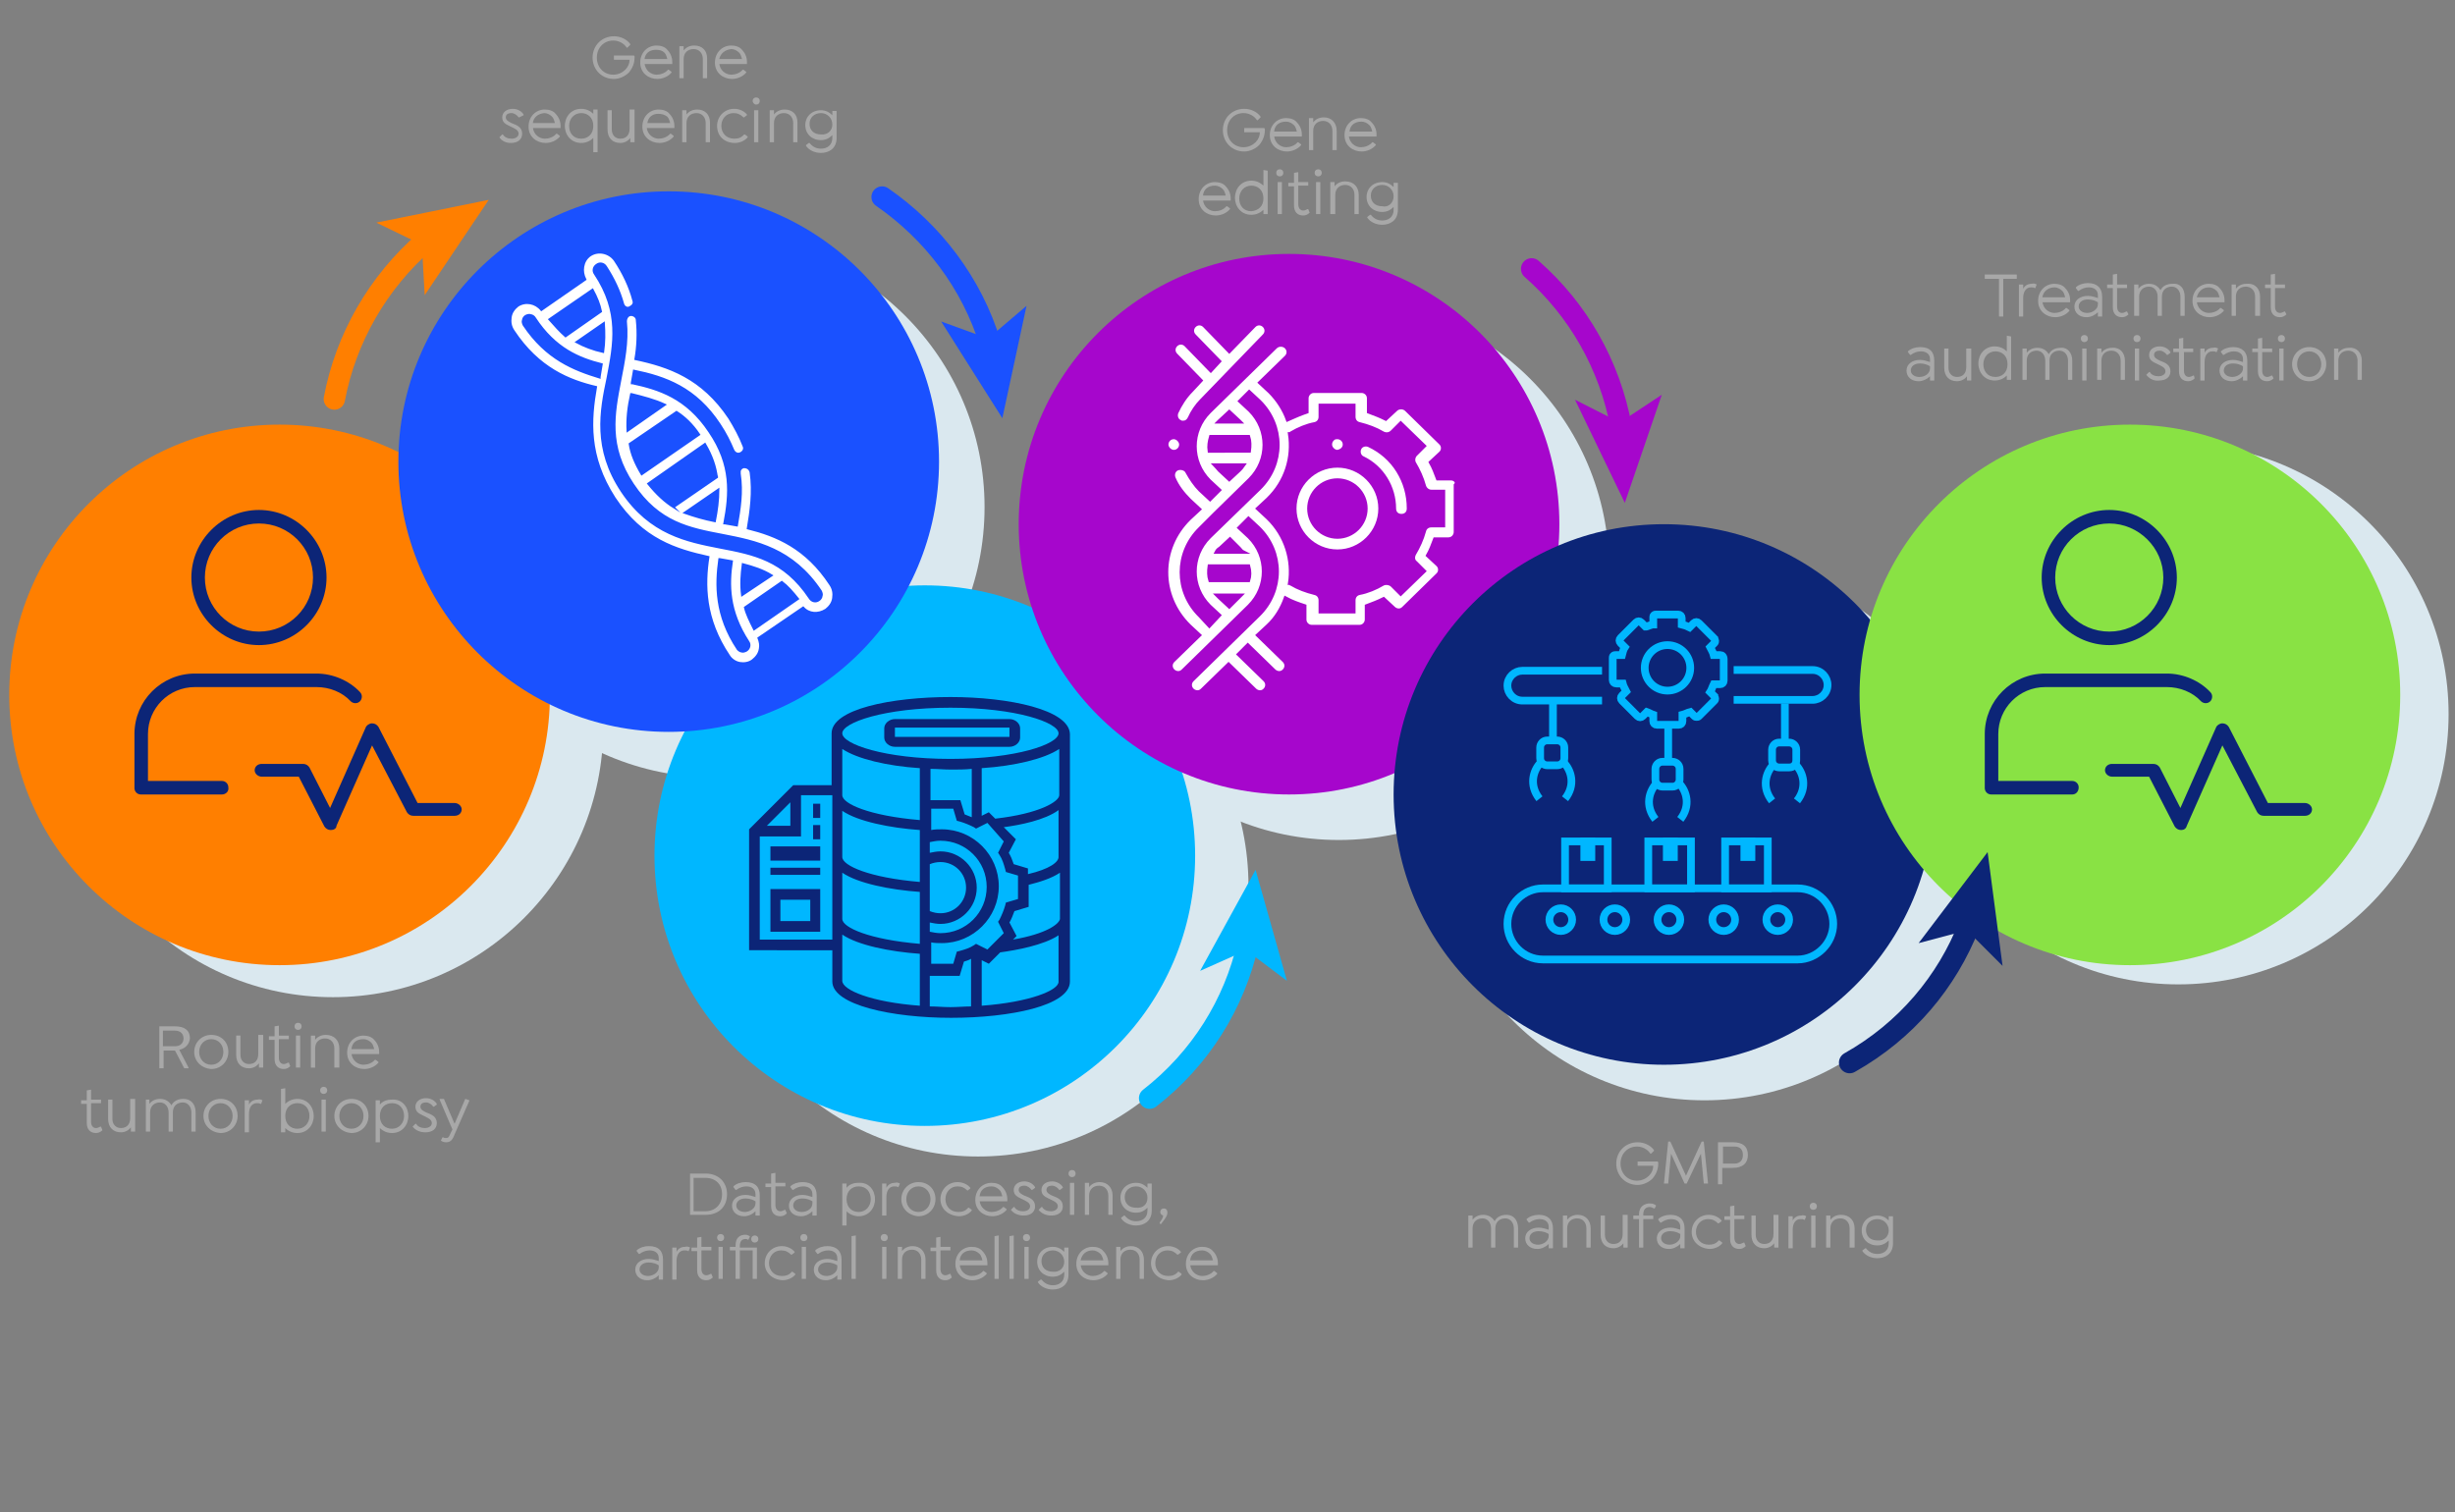
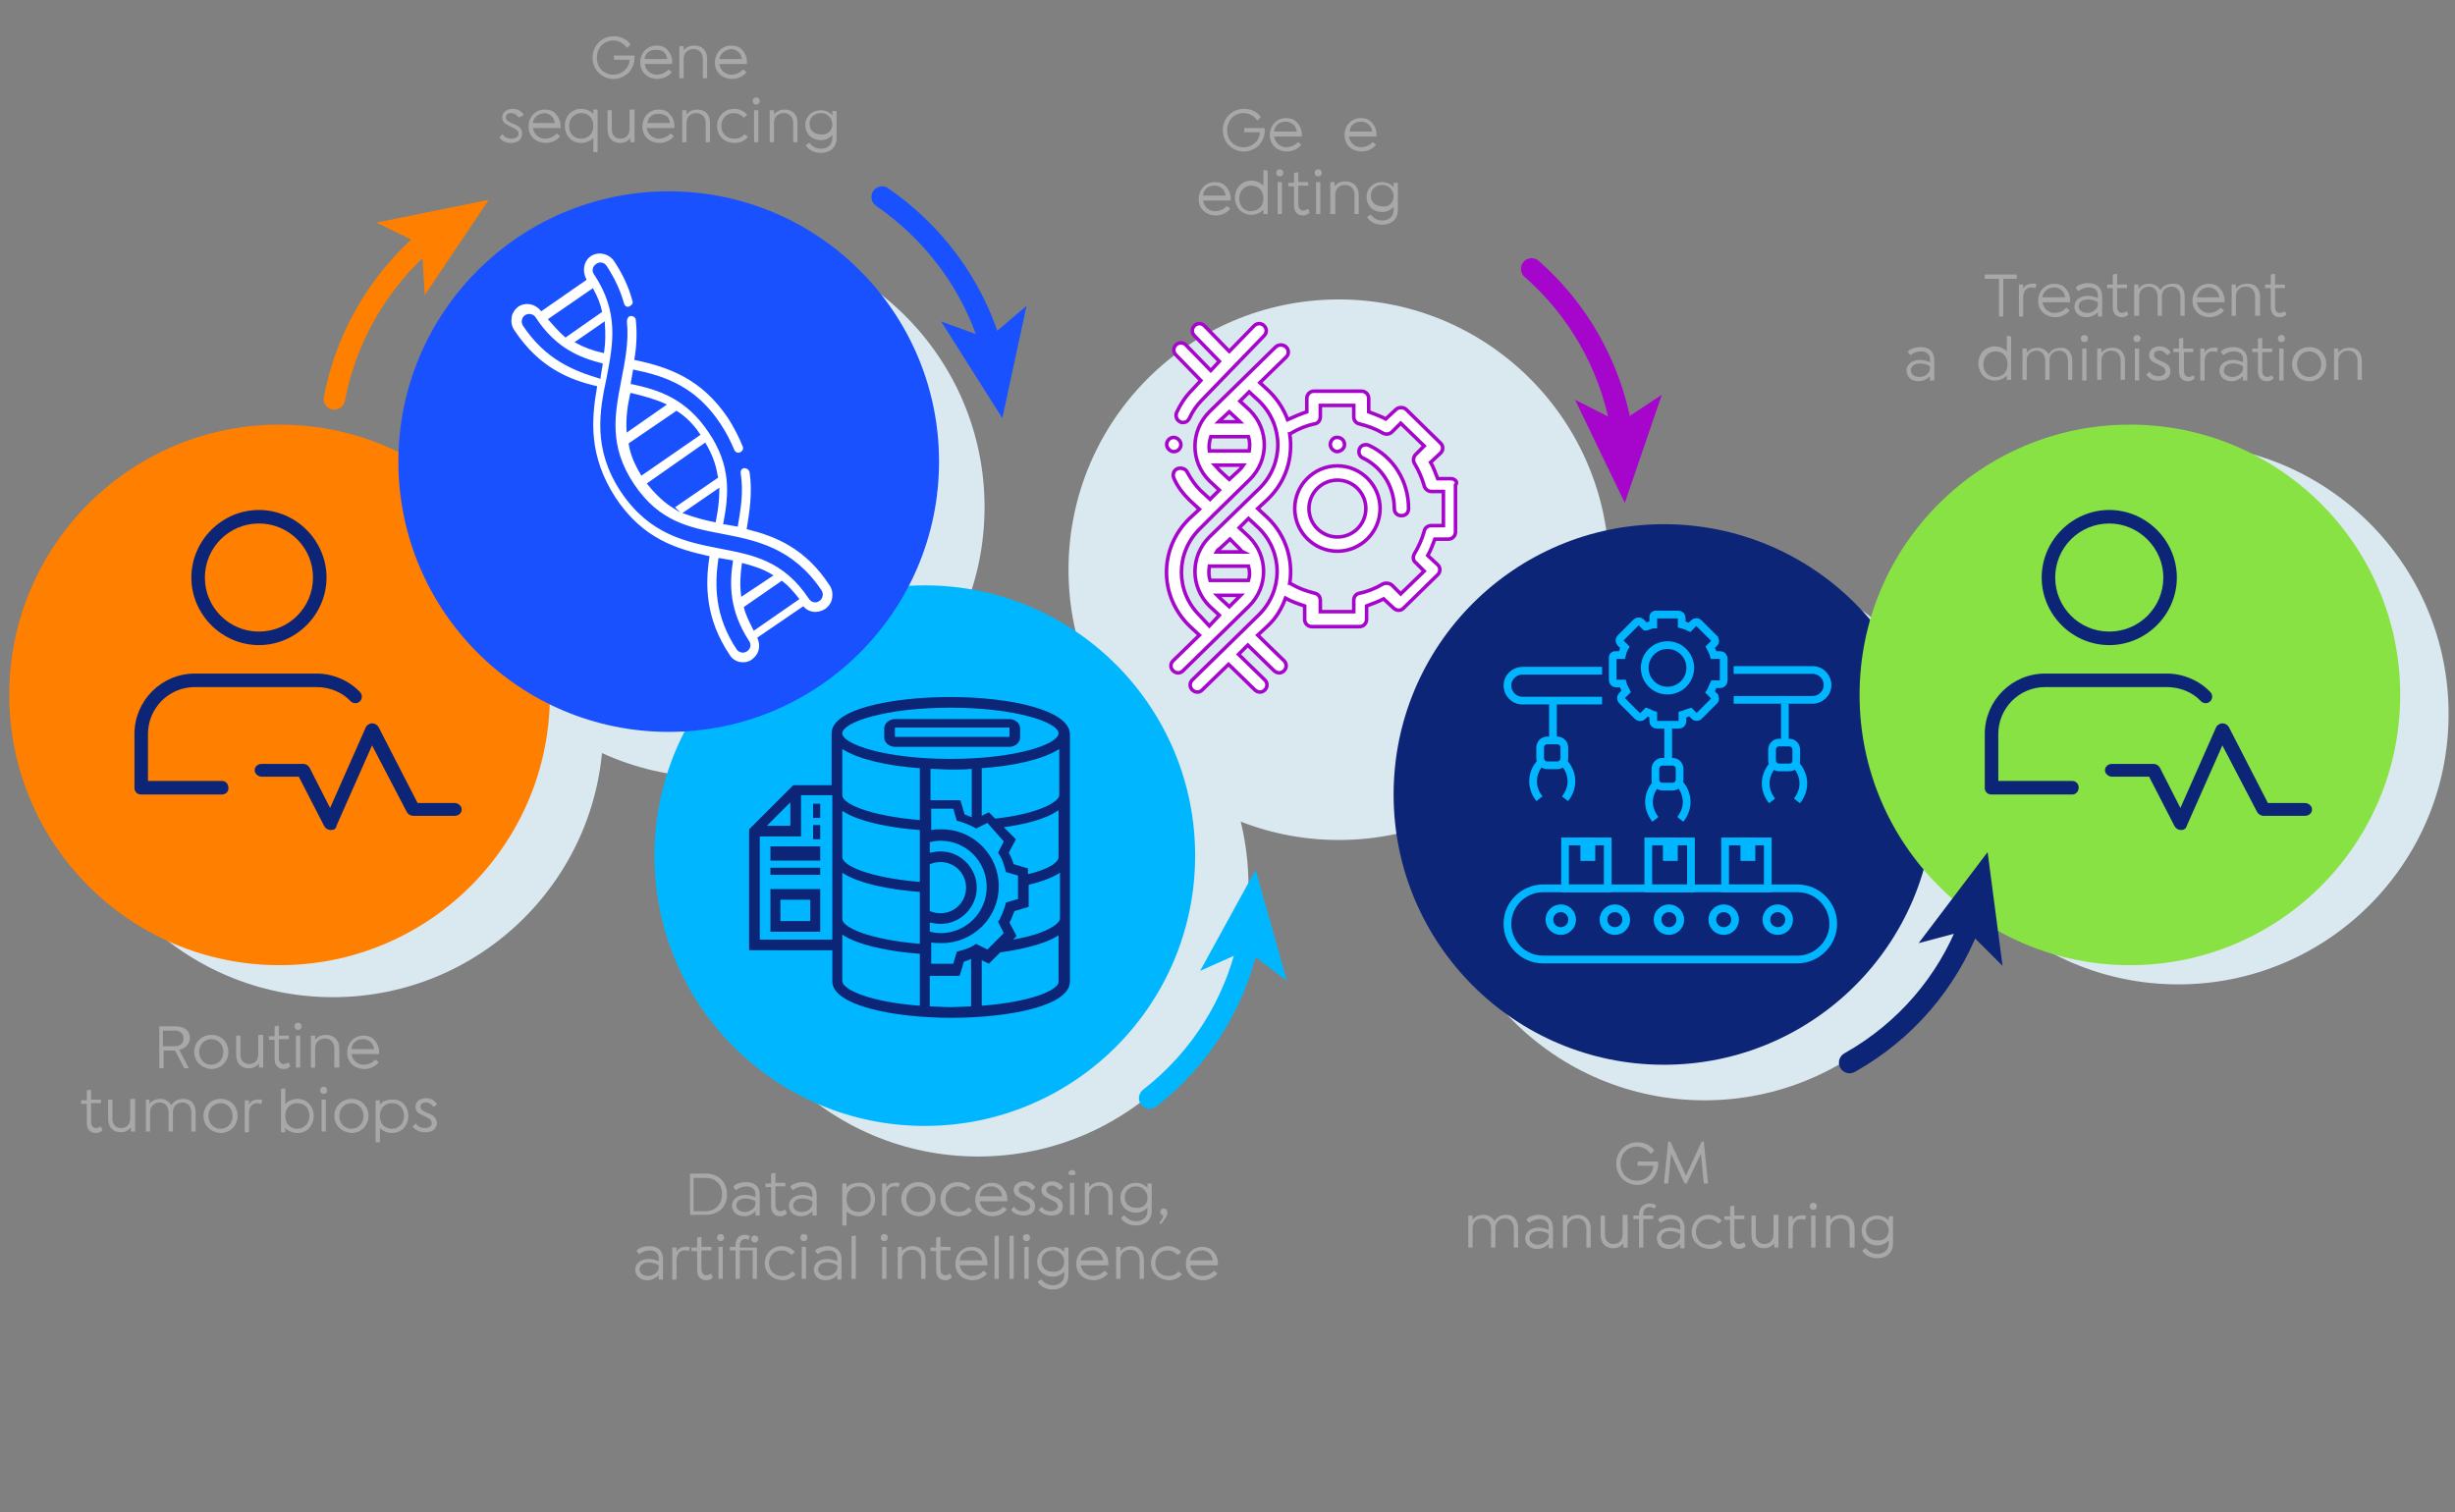
<svg xmlns="http://www.w3.org/2000/svg" version="1.1" id="Calque_1" x="0px" y="0px" viewBox="0 0 345.1 212.6" style="enable-background:new 0 0 345.1 212.6;" xml:space="preserve">
  <rect x="0" y="0" width="345.1" height="212.6" fill="#808080" stroke="none" />
  <style type="text/css">
	.st0{fill:#DAE8EF;}
	.st1{fill:#FF7F00;}
	.st2{fill-rule:evenodd;clip-rule:evenodd;fill:#0C2577;}
	.st3{fill:#00B7FF;}
	.st4{fill:#1A51FF;}
	.st5{fill:#A606CC;}
	.st6{fill:#0C2577;}
	.st7{fill-rule:evenodd;clip-rule:evenodd;fill:#FFFFFF;stroke:#A606CC;stroke-width:0.5;stroke-miterlimit:10;}
	.st8{fill-rule:evenodd;clip-rule:evenodd;fill:#FFFFFF;}
	.st9{fill:none;stroke:#C2CD31;stroke-width:0.75;stroke-linejoin:round;stroke-miterlimit:10;}
	.st10{fill-rule:evenodd;clip-rule:evenodd;fill:#FFFFFF;stroke:#1A51FF;stroke-width:0.25;stroke-miterlimit:10;}
	.st11{fill:#89E244;}
	.st12{fill-rule:evenodd;clip-rule:evenodd;fill:none;stroke:#00B7FF;stroke-width:1.085;stroke-miterlimit:10;}
	.st13{fill:none;stroke:#00B7FF;stroke-width:1.085;stroke-miterlimit:10;}
	.st14{fill:#A8A8A8;}
	.st15{fill:none;stroke:#FF7F00;stroke-width:3;stroke-linecap:round;stroke-miterlimit:10;}
	.st16{fill:none;stroke:#A606CC;stroke-width:3;stroke-linecap:round;stroke-miterlimit:10;}
	.st17{fill:none;stroke:#1A51FF;stroke-width:3;stroke-linecap:round;stroke-miterlimit:10;}
	.st18{fill:none;stroke:#00B7FF;stroke-width:3;stroke-linecap:round;stroke-miterlimit:10;}
	.st19{fill:none;stroke:#0C2577;stroke-width:3;stroke-linecap:round;stroke-miterlimit:10;}
</style>
  <circle class="st0" cx="46.8" cy="102.2" r="38" />
  <circle class="st0" cx="100.4" cy="71.3" r="38" />
  <circle class="st0" cx="137.5" cy="124.6" r="38" />
  <circle class="st0" cx="188.2" cy="80.1" r="38" />
  <circle class="st0" cx="239.6" cy="116.7" r="38" />
  <circle class="st0" cx="306.2" cy="100.4" r="38" />
  <circle class="st1" cx="39.3" cy="97.7" r="38" />
  <path class="st2" d="M36.4,73.6c-4.2,0-7.6,3.4-7.6,7.6c0,4.2,3.4,7.6,7.6,7.6c4.2,0,7.6-3.4,7.6-7.6C44,77,40.6,73.6,36.4,73.6z   M36.4,90.7c-5.2,0-9.5-4.3-9.5-9.5c0-5.2,4.3-9.5,9.5-9.5c5.2,0,9.5,4.3,9.5,9.5C45.9,86.4,41.6,90.7,36.4,90.7z" />
  <path class="st2" d="M31.2,111.7H19.8c-0.5,0-0.9-0.4-0.9-0.9v-7.6c0-4.7,3.8-8.5,8.5-8.5h17.1c2.3,0,4.6,1,6.1,2.6  c0.4,0.4,0.3,1,0,1.3c-0.4,0.4-1,0.3-1.3,0c-1.2-1.3-3-2-4.8-2H27.4c-3.7,0-6.6,3-6.6,6.6v6.6h10.4c0.5,0,0.9,0.4,0.9,0.9  C32.2,111.3,31.7,111.7,31.2,111.7z" />
  <circle class="st3" cx="130" cy="120.3" r="38" />
  <circle class="st4" cx="94" cy="64.9" r="38" />
-   <circle class="st5" cx="181.2" cy="73.7" r="38" />
  <circle class="st6" cx="233.9" cy="111.7" r="38" />
  <path class="st7" d="M188,75.5c-2.2,0-4-1.8-4-4s1.8-4,4-4c2.2,0,4,1.8,4,4S190.2,75.5,188,75.5z M188,65.5c-3.3,0-6,2.7-6,6  c0,3.3,2.7,6,6,6c3.3,0,6-2.7,6-6C194,68.2,191.3,65.5,188,65.5z" />
  <path class="st7" d="M202.9,73.9h-1.7c-0.5,0-0.9,0.3-1,0.8c-0.3,1.1-0.8,2.2-1.4,3.2c-0.2,0.4-0.2,0.9,0.2,1.2l1.2,1.2l-3.3,3.2  l-1.2-1.2c-0.3-0.3-0.9-0.4-1.3-0.2c-1,0.6-2.2,1.1-3.3,1.3c-0.5,0.1-0.8,0.5-0.8,1v1.6h-4.7v-1.6c0-0.5-0.3-0.9-0.8-1  c-1.2-0.3-2.3-0.7-3.3-1.3c-0.1,0-0.1-0.1-0.2-0.1c0.5-3.2-0.5-6.7-3.1-9.2l-1.4-1.3l1.4-1.3c2.6-2.5,3.6-5.9,3.1-9.2  c0.1,0,0.1,0,0.2-0.1c1-0.6,2.2-1.1,3.3-1.3c0.5-0.1,0.8-0.5,0.8-1v-1.6h4.7v1.6c0,0.5,0.3,0.9,0.8,1c1.2,0.3,2.3,0.7,3.3,1.3  c0.4,0.2,0.9,0.2,1.3-0.2l1.2-1.2l3.3,3.2l-1.2,1.2c-0.3,0.3-0.4,0.8-0.2,1.2c0.6,1,1.1,2.1,1.4,3.2c0.1,0.4,0.5,0.8,1,0.8h1.7  L202.9,73.9L202.9,73.9z M174.2,77.1c0.2,0.2,0.3,0.4,0.5,0.5h-3.7c0.1-0.2,0.3-0.4,0.5-0.5l1.4-1.3L174.2,77.1z M172.8,85.3  l-1.4-1.3c-0.1-0.1-0.2-0.2-0.3-0.3h3.3c-0.1,0.1-0.2,0.2-0.3,0.3L172.8,85.3z M175.5,81.6h-5.4c-0.2-0.6-0.2-1.3-0.1-2h5.5  C175.7,80.3,175.7,81,175.5,81.6z M168.7,86.6c-3.5-3.4-3.5-8.9,0-12.3l2.1-2.1c0,0,0,0,0,0c0,0,0,0,0,0l4.9-4.8  c2.7-2.7,2.7-7,0-9.7l-1.4-1.3l1.3-1.3l1.4,1.3c3.5,3.4,3.5,8.9,0,12.3l-7,6.8c-2.7,2.7-2.7,7,0,9.7l1.4,1.3L170,88L168.7,86.6z   M171.4,66.1c-0.2-0.2-0.4-0.5-0.6-0.7h4c-0.2,0.3-0.4,0.5-0.6,0.7l-1.4,1.3L171.4,66.1z M170.2,61.4h5.3c0.2,0.6,0.2,1.3,0.1,2H170  C169.9,62.7,170,62.1,170.2,61.4z M172.8,57.9l1.4,1.3c0,0,0.1,0.1,0.1,0.1h-3c0,0,0.1-0.1,0.1-0.1L172.8,57.9z M204,67.3h-1.9  c-0.3-0.8-0.6-1.6-1-2.3l1.4-1.3c0.2-0.2,0.3-0.4,0.3-0.7s-0.1-0.5-0.3-0.7l-4.8-4.7c-0.4-0.4-1.1-0.4-1.5,0l-1.4,1.3  c-0.8-0.4-1.6-0.7-2.4-1v-1.9c0-0.6-0.5-1-1-1h-6.7c-0.6,0-1,0.5-1,1v1.9c-0.9,0.3-1.8,0.7-2.7,1.1c-0.5-1.4-1.4-2.8-2.5-3.9  l-1.4-1.3l3.7-3.6c0.4-0.4,0.4-1,0-1.4c-0.4-0.4-1.1-0.4-1.5,0l-9.3,9.1c-2.7,2.7-2.7,7,0,9.7l1.4,1.3l-1.3,1.3l-1.4-1.3  c-0.7-0.7-1.3-1.6-1.8-2.5c-0.2-0.5-0.9-0.7-1.4-0.5c-0.5,0.2-0.7,0.8-0.5,1.3c0.5,1.2,1.3,2.2,2.2,3.1l1.4,1.3l-1.4,1.3  c-4.3,4.2-4.3,10.9,0,15.1l1.4,1.3l-3.7,3.6c-0.4,0.4-0.4,1,0,1.4c0.2,0.2,0.5,0.3,0.7,0.3c0.3,0,0.5-0.1,0.7-0.3l9.3-9.1  c2.7-2.7,2.7-7,0-9.7l-1.4-1.3l1.3-1.3l1.4,1.3c3.5,3.4,3.5,8.9,0,12.3l-9.3,9.1c-0.4,0.4-0.4,1,0,1.4c0.2,0.2,0.5,0.3,0.7,0.3  c0.3,0,0.5-0.1,0.7-0.3l3.7-3.6l3.7,3.6c0.2,0.2,0.5,0.3,0.7,0.3c0.3,0,0.5-0.1,0.7-0.3c0.4-0.4,0.4-1,0-1.4l-3.7-3.6l1.3-1.3  l3.7,3.6c0.2,0.2,0.5,0.3,0.7,0.3c0.3,0,0.5-0.1,0.7-0.3c0.4-0.4,0.4-1,0-1.4l-3.7-3.6l1.4-1.3c1.2-1.1,2-2.5,2.5-3.9  c0.9,0.5,1.8,0.8,2.7,1.1v1.9c0,0.6,0.5,1,1,1h6.7c0.6,0,1-0.5,1-1v-1.9c0.8-0.3,1.6-0.6,2.4-1l1.4,1.3c0.2,0.2,0.5,0.3,0.7,0.3  c0.3,0,0.5-0.1,0.7-0.3l4.8-4.7c0.2-0.2,0.3-0.4,0.3-0.7c0-0.3-0.1-0.5-0.3-0.7l-1.4-1.3c0.4-0.7,0.7-1.5,1-2.3h1.9c0.6,0,1-0.5,1-1  v-6.6C205,67.8,204.5,67.3,204,67.3z" />
  <path class="st7" d="M165,63.5L165,63.5c0.6,0,1-0.5,1-1c0,0,0,0,0,0c0-0.5-0.5-1-1-1c-0.6,0-1,0.5-1,1C164,63,164.5,63.5,165,63.5z  " />
  <path class="st7" d="M168.8,53.5l-1.3,1.4c-0.9,0.9-1.6,2-2.1,3.1c-0.2,0.5,0,1.1,0.5,1.3c0.1,0.1,0.3,0.1,0.4,0.1  c0.4,0,0.7-0.2,0.9-0.6c0.4-0.9,1-1.8,1.7-2.5l8.8-9.1c0.4-0.4,0.4-1,0-1.4c-0.4-0.4-1-0.4-1.4,0l-3.5,3.6l-3.5-3.6  c-0.4-0.4-1-0.4-1.4,0c-0.4,0.4-0.4,1,0,1.4l3.5,3.6l-1.2,1.3l-3.5-3.6c-0.4-0.4-1-0.4-1.4,0c-0.4,0.4-0.4,1,0,1.4L168.8,53.5z" />
  <path class="st7" d="M188,63.5L188,63.5C188,63.5,188.1,63.5,188,63.5c0.6-0.1,1-0.5,1-1c0-0.6-0.5-1-1-1c-0.2,0-0.3,0-0.5,0.1  c-0.3,0.2-0.5,0.5-0.5,0.9C187,63,187.5,63.5,188,63.5z" />
  <path class="st7" d="M192.4,62.6c-0.5-0.2-1.1,0-1.3,0.5c-0.2,0.5,0,1.1,0.5,1.3c2.7,1.3,4.4,4.1,4.4,7.1c0,0.6,0.4,1,1,1  c0.6,0,1-0.4,1-1c0-1.9-0.5-3.7-1.5-5.3C195.5,64.6,194.1,63.4,192.4,62.6z" />
  <path class="st2" d="M139.9,115.1l-0.9-0.9l-1,0.5V108c4.6-0.3,8.8-1.3,10.9-2.7v6.5C148.9,112.7,146.1,114.4,139.9,115.1z   M144.5,122.9v-0.8l-2-0.6c-0.2-0.6-0.4-1.1-0.7-1.6l1-1.9l-1.7-1.7c2.3-0.3,5.8-1,7.7-2.4v6.5C148.9,121.2,147.5,122.2,144.5,122.9  z M142.4,132.1l0.5-0.5l-1-1.9c0.3-0.5,0.5-1.1,0.7-1.6l2-0.6v-3.1c1.6-0.4,3.2-0.9,4.4-1.7v6.5  C148.9,129.9,147.1,131.3,142.4,132.1z M138,141.4V135l1,0.5l1.6-1.6c2.2-0.3,6.1-1,8.2-2.4v6.5C148.9,139.2,144.8,140.9,138,141.4z   M130.7,141.5v-4.3h4.2l0.6-2c0.3-0.1,0.7-0.2,1-0.4v6.7c-0.9,0-1.9,0.1-2.9,0.1C132.6,141.6,131.7,141.5,130.7,141.5z M118.4,137.9  v-6.5c2.2,1.5,6.7,2.4,10.9,2.7v7.3C122.5,140.9,118.4,139.2,118.4,137.9z M106.8,132.1v-14.5h5.8v-5.8h4.4v20.3H106.8z   M111.1,112.8v3.3h-3.3L111.1,112.8z M136.6,114.9c-0.3-0.1-0.7-0.3-1-0.4l-0.6-2h-4.2v-4.4c1,0,1.9,0.1,2.9,0.1s1.9,0,2.9-0.1  V114.9z M118.4,122.7c2.2,1.5,6.7,2.4,10.9,2.7v7.3c-7.1-0.6-10.9-2.3-10.9-3.5V122.7z M118.4,114c2.2,1.5,6.7,2.4,10.9,2.7v7.3  c-7.1-0.6-10.9-2.3-10.9-3.5V114z M130.7,129.7c0.5,0.1,1,0.2,1.5,0.2c2.8,0,5.1-2.3,5.1-5.1c0-2.8-2.3-5.1-5.1-5.1  c-0.5,0-1,0.1-1.5,0.2v-1.5c0.5-0.1,1-0.2,1.5-0.2c3.6,0,6.5,2.9,6.5,6.5c0,3.6-2.9,6.5-6.5,6.5c-0.5,0-1-0.1-1.5-0.2V129.7z   M130.7,121.5c0.5-0.2,1-0.3,1.5-0.3c2,0,3.6,1.6,3.6,3.6c0,2-1.6,3.6-3.6,3.6c-0.5,0-1-0.1-1.5-0.3V121.5z M118.4,105.3  c2.1,1.4,6.3,2.4,10.9,2.7v7.3c-7.1-0.6-10.9-2.3-10.9-3.5V105.3z M141.1,118.3l-0.8,1.6l0.2,0.3c0.4,0.6,0.6,1.3,0.8,2l0.1,0.4  l1.7,0.5v3.3l-1.7,0.5l-0.1,0.4c-0.2,0.7-0.5,1.4-0.8,2l-0.2,0.3l0.8,1.6l-2.3,2.3l-1.6-0.8l-0.3,0.2c-0.6,0.4-1.3,0.6-2,0.8  l-0.4,0.1l-0.5,1.7h-3.1v-3c0.5,0.1,1,0.1,1.5,0.1c4.4,0,8-3.6,8-8c0-4.4-3.6-8-8-8c-0.5,0-1,0-1.5,0.1v-3h3.1l0.5,1.7l0.4,0.1  c0.7,0.2,1.4,0.5,2,0.8l0.3,0.2l1.6-0.8L141.1,118.3z M133.6,99.5c9.3,0,15.2,2.1,15.2,3.6c0,1.5-5.9,3.6-15.2,3.6  s-15.2-2.1-15.2-3.6C118.4,101.6,124.3,99.5,133.6,99.5z M133.6,98c-8.3,0-16.7,1.7-16.7,5.1v7.3h-5.4l-6.2,6.2v17H117v4.4  c0,3.3,8.4,5.1,16.7,5.1s16.7-1.7,16.7-5.1v-34.8C150.3,99.8,141.9,98,133.6,98z" />
  <path class="st8" d="M694.9,61.6" />
  <path class="st9" d="M694.9,61.6" />
  <path class="st2" d="M125.8,102.3h16.1l0,1.3h-16.1V102.3z M125.8,105h16.1c0.8,0,1.5-0.6,1.5-1.3v-1.3c0-0.7-0.7-1.3-1.5-1.3h-16.1  c-0.8,0-1.5,0.6-1.5,1.3v1.3C124.3,104.4,125,105,125.8,105z" />
  <rect x="108.3" y="119" class="st2" width="7" height="2" />
  <rect x="114.3" y="113" class="st2" width="1" height="2" />
  <rect x="114.3" y="116" class="st2" width="1" height="2" />
  <rect x="108.3" y="122" class="st2" width="7" height="1" />
  <path class="st2" d="M109.7,126.5h4.2v3h-4.2V126.5z M108.3,131h7v-6h-7V131z" />
  <path class="st10" d="M103.7,91.3c-3.2-4.8-3.1-9.1-2.6-12.7c0,0,0,0,0.1,0c0.6,0.1,1.2,0.2,1.7,0.3c-0.5,3.3-0.5,7,2.3,11.3  c0.3,0.4,0.2,1-0.3,1.3c-0.2,0.1-0.5,0.2-0.7,0.1C104.1,91.6,103.9,91.5,103.7,91.3z M104.3,83.7c-0.2-1.5-0.1-2.9,0.1-4.4  c1.5,0.4,2.8,0.8,4.1,1.6L104.3,83.7z M104.7,85.4l5.2-3.6c0.8,0.6,1.5,1.4,2.3,2.4l-6.2,4.3C105.4,87.3,104.9,86.3,104.7,85.4z   M73.6,45.7c-0.1-0.2-0.2-0.5-0.1-0.7c0-0.2,0.2-0.5,0.4-0.6c0.2-0.1,0.5-0.2,0.7-0.1c0.2,0,0.5,0.2,0.6,0.4  c2.8,4.3,6.2,5.7,9.4,6.5c-0.1,0.6-0.2,1.2-0.3,1.8l0,0.1C80.7,52,76.8,50.5,73.6,45.7z M81,48.1l3.9-2.7c0.1,1.4,0.1,2.7-0.1,4.1  C83.4,49.2,82.1,48.7,81,48.1z M77.2,44.9l6.1-4.2c0.6,1.1,1,2.1,1.2,3.1l-5,3.5C78.7,46.6,78,45.8,77.2,44.9z M93.5,56.9l-5.3,3.7  c-0.1-1.7,0.1-3.4,0.5-5.2c0,0,0.1,0,0.1,0C90.4,55.8,92,56.2,93.5,56.9z M98.3,61.1l-8.1,5.6c-0.9-1.5-1.5-2.9-1.7-4.3l6.6-4.5  C96.2,58.6,97.3,59.6,98.3,61.1z M101,68.8c0,1.5-0.2,3-0.5,4.5c-1.5-0.3-2.9-0.7-4.3-1.2L101,68.8z M99.1,62.4  c1,1.7,1.5,3.2,1.7,4.8l0-0.1l-6.1,4.2l0.1,0.1c-1.3-0.8-2.5-1.9-3.7-3.4L99.1,62.4z M104,93.2c0.6,0.1,1.3,0,1.8-0.4  c0.5-0.4,0.9-0.9,1-1.6c0.1-0.5,0-1-0.2-1.5l6.3-4.3c0.8,0.9,2.1,1,3.2,0.3c0.5-0.4,0.9-0.9,1-1.6c0.1-0.7,0-1.3-0.4-1.9  c-3.4-5.2-7.6-6.9-11.6-7.9c0.4-2.4,0.8-5.1,0.4-7.9c-0.1-0.4-0.4-0.7-0.9-0.7c-0.3,0-0.6,0.3-0.6,0.6c0,0.1,0,0.2,0,0.3  c0.4,2.6,0,5-0.4,7.3c-0.6-0.1-1.1-0.2-1.7-0.3l-0.1,0c0.8-4.2,1.1-8.2-2.1-12.9c-3.2-4.8-7.1-6-10.8-6.8c0,0-0.1,0-0.1,0  c0,0,0-0.1,0-0.1c0.1-0.6,0.2-1.1,0.3-1.7c4.4,0.9,8.7,2.4,12.1,7.6c0.8,1.2,1.4,2.4,1.9,3.6c0.2,0.4,0.6,0.6,1,0.4  c0.4-0.2,0.6-0.6,0.4-1c-0.5-1.3-1.2-2.6-2-3.9c-3.8-5.7-8.5-7.3-13.2-8.3c0.3-1.7,0.4-3.6,0.2-5.5c0-0.4-0.4-0.7-0.8-0.7  c-0.4,0-0.7,0.4-0.7,0.9c0.3,2.9-0.3,5.7-0.8,8.3c-0.9,4.7-1.8,9.2,1.8,14.6c3.6,5.4,7.9,6.2,12.6,7.1c4.6,0.9,9.8,1.9,13.8,7.9  c0.1,0.2,0.2,0.5,0.1,0.7c0,0.2-0.2,0.5-0.4,0.6c-0.4,0.3-1,0.2-1.3-0.3c-3.6-5.4-7.9-6.2-12.6-7.1c-4.6-0.9-9.8-1.9-13.8-7.9  c-4-6-3-11.3-2-16c0.9-4.7,1.8-9.2-1.8-14.6c-0.3-0.4-0.2-1,0.3-1.3c0.4-0.3,1-0.2,1.3,0.3c1.1,1.7,1.9,3.4,2.4,5.2  c0.1,0.4,0.5,0.7,0.9,0.5s0.7-0.5,0.5-1c-0.5-1.9-1.4-3.8-2.6-5.6c-0.8-1.1-2.3-1.4-3.4-0.7c-0.6,0.4-0.9,1-1,1.6  c-0.1,0.6,0,1.2,0.3,1.8l-6.2,4.3c-0.8-1-2.2-1.3-3.3-0.6c-0.5,0.4-0.9,0.9-1,1.6c-0.1,0.7,0,1.3,0.4,1.9c3.5,5.3,7.8,7,11.6,7.9  C83,59,82.6,64.1,86.4,70c3.9,5.9,8.7,7.3,13.2,8.3c-0.6,3.9-0.6,8.7,2.9,13.9C102.8,92.7,103.4,93.1,104,93.2z" />
  <path class="st2" d="M46.5,116.7c-0.4,0-0.7-0.2-0.9-0.5l-3.6-7h-5.2c-0.5,0-1-0.4-1-0.9c0-0.5,0.4-0.9,1-0.9h5.8  c0.4,0,0.7,0.2,0.9,0.5l2.9,5.7l5-11.3c0.1-0.3,0.5-0.6,0.9-0.6c0.4,0,0.7,0.2,0.9,0.5l5.5,10.7h5.2c0.5,0,1,0.4,1,0.9  c0,0.5-0.4,0.9-1,0.9h-5.8c-0.4,0-0.7-0.2-0.9-0.5l-4.9-9.4l-5,11.3C47.3,116.5,46.9,116.7,46.5,116.7  C46.5,116.7,46.5,116.7,46.5,116.7z" />
  <circle class="st11" cx="299.4" cy="97.7" r="38" />
  <path class="st2" d="M296.5,73.6c-4.2,0-7.6,3.4-7.6,7.6c0,4.2,3.4,7.6,7.6,7.6c4.2,0,7.6-3.4,7.6-7.6  C304.1,77,300.6,73.6,296.5,73.6z M296.5,90.7c-5.2,0-9.5-4.3-9.5-9.5c0-5.2,4.3-9.5,9.5-9.5c5.2,0,9.5,4.3,9.5,9.5  C306,86.4,301.7,90.7,296.5,90.7z" />
  <path class="st2" d="M291.3,111.7h-11.4c-0.5,0-0.9-0.4-0.9-0.9v-7.6c0-4.7,3.8-8.5,8.5-8.5h17.1c2.3,0,4.6,1,6.1,2.6  c0.4,0.4,0.3,1,0,1.3c-0.4,0.4-1,0.3-1.3,0c-1.2-1.3-3-2-4.8-2h-17.1c-3.7,0-6.6,3-6.6,6.6v6.6h10.4c0.5,0,0.9,0.4,0.9,0.9  C292.2,111.3,291.8,111.7,291.3,111.7z" />
  <path class="st2" d="M306.6,116.7c-0.4,0-0.7-0.2-0.9-0.5l-3.6-7h-5.2c-0.5,0-1-0.4-1-0.9c0-0.5,0.4-0.9,1-0.9h5.8  c0.4,0,0.7,0.2,0.9,0.5l2.9,5.7l5-11.3c0.1-0.3,0.5-0.6,0.9-0.6c0.4,0,0.7,0.2,0.9,0.5l5.5,10.7h5.2c0.5,0,1,0.4,1,0.9  c0,0.5-0.4,0.9-1,0.9h-5.8c-0.4,0-0.7-0.2-0.9-0.5l-4.9-9.4l-5,11.3C307.3,116.5,307,116.7,306.6,116.7  C306.6,116.7,306.6,116.7,306.6,116.7z" />
  <g>
    <path class="st12" d="M241.8,92.1h-0.9c-0.1-0.4-0.3-0.7-0.5-1.1l0.6-0.6c0.1-0.1,0.1-0.2,0.1-0.3s-0.1-0.2-0.1-0.3l-2.2-2.2   c-0.2-0.2-0.5-0.2-0.7,0l-0.6,0.6c-0.4-0.2-0.7-0.3-1.1-0.4v-0.9c0-0.3-0.2-0.5-0.5-0.5h-1l-2.1,0c-0.1,0-0.2,0-0.3,0.1   c0,0-0.1,0.1-0.1,0.2c0,0.1,0,0.1,0,0.2v0.9c0,0-0.1,0-0.1,0c-0.3,0.1-0.6,0.2-0.9,0.3c0,0-0.1,0-0.1,0l-0.6-0.6   c-0.2-0.2-0.5-0.2-0.7,0l-2.2,2.2c-0.2,0.2-0.2,0.5,0,0.7l0.6,0.6c-0.2,0.3-0.3,0.7-0.4,1.1l-0.9,0c-0.1,0-0.2,0-0.3,0.1   c-0.1,0.1-0.1,0.2-0.1,0.3l0,3.1c0,0.3,0.2,0.5,0.5,0.5l0.9,0c0.1,0.4,0.3,0.7,0.5,1.1l-0.6,0.6c-0.2,0.2-0.2,0.5,0,0.7l2.2,2.2   c0.2,0.2,0.5,0.2,0.7,0l0.6-0.6l0,0c0.3,0.1,0.6,0.3,0.9,0.4v0.9c0,0.3,0.2,0.5,0.5,0.5h3.1c0.3,0,0.5-0.2,0.5-0.5v-0.9   c0.4-0.1,0.7-0.3,1.1-0.4l0.6,0.6c0.1,0.1,0.2,0.1,0.3,0.1s0.2,0,0.3-0.1l2.2-2.2c0.1-0.1,0.1-0.2,0.1-0.3c0-0.1-0.1-0.2-0.1-0.3   l-0.6-0.6c0.2-0.3,0.3-0.7,0.5-1.1h0.9c0.3,0,0.5-0.2,0.5-0.5v-3C242.3,92.3,242.1,92.1,241.8,92.1z" />
    <path class="st13" d="M252.7,134.9h-35.8c-2.8,0-5-2.3-5-5v0c0-2.8,2.3-5,5-5h35.8c2.8,0,5,2.3,5,5v0   C257.7,132.6,255.4,134.9,252.7,134.9z" />
    <circle class="st12" cx="234.4" cy="93.9" r="3.2" />
    <g>
      <path class="st12" d="M225.2,94.3H214c-1.1,0-2.1,0.9-2.1,2.1c0,1.1,0.9,2.1,2.1,2.1h11.2" />
      <path class="st12" d="M243.7,98.4h11.1c1.1,0,2.1-0.9,2.1-2.1c0-1.1-0.9-2.1-2.1-2.1h-11.1" />
    </g>
    <line class="st12" x1="218.3" y1="98.6" x2="218.3" y2="104.3" />
    <path class="st13" d="M216.6,107.2c-1.1,1.1-1.7,3.2-0.2,5.1" />
    <path class="st13" d="M219.8,107.2c1.1,1.1,1.7,3.2,0.2,5.1" />
    <path class="st13" d="M218.9,107.6h-1.4c-0.5,0-1-0.4-1-1v-1.5c0-0.5,0.4-1,1-1h1.4c0.5,0,1,0.4,1,1v1.5   C219.9,107.2,219.4,107.6,218.9,107.6z" />
    <line class="st12" x1="234.5" y1="101.5" x2="234.5" y2="107.2" />
    <path class="st13" d="M232.9,110.1c-1.1,1.1-1.7,3.2-0.2,5.1" />
    <path class="st13" d="M236,110.1c1.1,1.1,1.7,3.2,0.2,5.1" />
    <path class="st13" d="M235.1,110.6h-1.4c-0.5,0-1-0.4-1-1v-1.5c0-0.5,0.4-1,1-1h1.4c0.5,0,1,0.4,1,1v1.5   C236.1,110.1,235.7,110.6,235.1,110.6z" />
    <line class="st12" x1="250.9" y1="98.9" x2="250.9" y2="104.6" />
    <path class="st13" d="M249.3,107.5c-1.1,1.1-1.7,3.2-0.2,5.1" />
    <path class="st13" d="M252.4,107.5c1.1,1.1,1.7,3.2,0.2,5.1" />
    <path class="st13" d="M251.5,107.9h-1.4c-0.5,0-1-0.4-1-1v-1.5c0-0.5,0.4-1,1-1h1.4c0.5,0,1,0.4,1,1v1.5   C252.5,107.5,252.1,107.9,251.5,107.9z" />
    <rect x="220" y="118.3" class="st13" width="6" height="6.6" />
    <rect x="222.7" y="118.3" class="st13" width="1" height="2.2" />
    <rect x="231.7" y="118.3" class="st13" width="6" height="6.6" />
    <rect x="234.3" y="118.3" class="st13" width="1" height="2.2" />
    <rect x="242.5" y="118.3" class="st13" width="6" height="6.6" />
    <rect x="245.2" y="118.3" class="st13" width="1" height="2.2" />
    <circle class="st13" cx="219.4" cy="129.3" r="1.6" />
    <circle class="st13" cx="227" cy="129.3" r="1.6" />
    <circle class="st13" cx="234.6" cy="129.3" r="1.6" />
    <circle class="st13" cx="242.3" cy="129.3" r="1.6" />
    <circle class="st13" cx="249.9" cy="129.3" r="1.6" />
  </g>
  <g>
    <path class="st14" d="M25.2,147.6l1.3,2.5l0,0.1h-0.6l-1.3-2.5h-0.1h-1.5v2.5h-0.6v-5.9h2.2c1.4,0,2.1,0.6,2.1,1.7   C26.6,146.8,26.1,147.4,25.2,147.6z M22.9,147.1h1.7c0.8,0,1.2-0.5,1.2-1.1c0-0.6-0.4-1.1-1.2-1.1h-1.7V147.1z" />
    <path class="st14" d="M27.3,147.9c0-1.3,1-2.4,2.4-2.4c1.4,0,2.4,1,2.4,2.4c0,1.3-1,2.4-2.4,2.4C28.3,150.2,27.3,149.2,27.3,147.9z    M31.4,147.9c0-1-0.7-1.8-1.7-1.8c-1,0-1.7,0.8-1.7,1.8s0.7,1.8,1.7,1.8C30.7,149.7,31.4,148.9,31.4,147.9z" />
    <path class="st14" d="M37,145.6v4.5h-0.6v-0.6c-0.3,0.4-0.8,0.7-1.4,0.7c-1.1,0-1.8-0.7-1.8-1.9v-2.7h0.6v2.7   c0,0.8,0.5,1.3,1.2,1.3c0.8,0,1.3-0.5,1.3-1.4v-2.7H37z" />
    <path class="st14" d="M40.8,149.9L40.8,149.9c-0.2,0.2-0.5,0.4-0.9,0.4c-0.8,0-1.3-0.5-1.3-1.4v-2.7h-0.8v-0.5h0.8v-1.4l0.6-0.1   l0,0v1.4h1.4v0.5h-1.4v2.6c0,0.6,0.3,0.9,0.7,0.9c0.2,0,0.4-0.1,0.6-0.2l0.1,0L40.8,149.9z" />
    <path class="st14" d="M41.4,144.3c0-0.3,0.2-0.5,0.5-0.5s0.5,0.2,0.5,0.5s-0.2,0.5-0.5,0.5S41.4,144.6,41.4,144.3z M41.6,145.6h0.6   v4.5h-0.6V145.6z" />
    <path class="st14" d="M47.7,147.4v2.7H47v-2.7c0-0.8-0.5-1.4-1.3-1.4s-1.4,0.5-1.4,1.4v2.7h-0.6v-4.5h0.6v0.6   c0.3-0.4,0.8-0.7,1.5-0.7C47,145.5,47.7,146.3,47.7,147.4z" />
    <path class="st14" d="M49.4,148.1c0.1,1,0.9,1.6,1.7,1.6c0.5,0,1.2-0.2,1.6-0.7h0.1l0.4,0.3v0.1c-0.5,0.6-1.3,0.9-2,0.9   c-1.2,0-2.4-0.8-2.4-2.3c0-1.4,1-2.4,2.3-2.4c0.6,0,1.2,0.2,1.5,0.6c0.4,0.4,0.7,1,0.7,1.7c0,0.1,0,0.2,0,0.3H49.4z M49.4,147.5   h3.2c-0.1-0.4-0.2-0.7-0.4-0.9c-0.3-0.3-0.7-0.5-1.1-0.5C50.1,146.1,49.5,146.6,49.4,147.5z" />
    <path class="st14" d="M14.4,158.9L14.4,158.9c-0.2,0.2-0.5,0.4-0.9,0.4c-0.8,0-1.3-0.5-1.3-1.4v-2.7h-0.8v-0.5h0.8v-1.4l0.6-0.1   l0,0v1.4h1.4v0.5h-1.4v2.6c0,0.6,0.3,0.9,0.7,0.9c0.2,0,0.4-0.1,0.6-0.2l0.1,0L14.4,158.9z" />
    <path class="st14" d="M19,154.6v4.5h-0.6v-0.6c-0.3,0.4-0.8,0.7-1.4,0.7c-1.1,0-1.8-0.7-1.8-1.9v-2.7h0.6v2.7   c0,0.8,0.5,1.3,1.2,1.3c0.8,0,1.3-0.5,1.3-1.4v-2.7H19z" />
    <path class="st14" d="M27.5,156.4v2.7h-0.6v-2.7c0-0.8-0.5-1.4-1.2-1.4c-0.8,0-1.4,0.5-1.4,1.4v2.7h-0.6v-2.7   c0-0.8-0.5-1.4-1.2-1.4c-0.8,0-1.4,0.5-1.4,1.4v2.7h-0.6v-4.5H21v0.6c0.3-0.4,0.8-0.7,1.5-0.7c0.8,0,1.3,0.4,1.6,0.9   c0.3-0.6,0.9-0.9,1.7-0.9C26.9,154.5,27.5,155.3,27.5,156.4z" />
    <path class="st14" d="M28.6,156.9c0-1.3,1-2.4,2.4-2.4c1.4,0,2.4,1,2.4,2.4c0,1.3-1,2.4-2.4,2.4C29.6,159.2,28.6,158.2,28.6,156.9z    M32.7,156.9c0-1-0.7-1.8-1.7-1.8c-1,0-1.7,0.8-1.7,1.8s0.7,1.8,1.7,1.8C32,158.7,32.7,157.9,32.7,156.9z" />
    <path class="st14" d="M36.9,154.7l-0.2,0.5l-0.1,0c-0.1-0.1-0.3-0.1-0.5-0.1c-0.7,0-1.1,0.6-1.1,1.5v2.6h-0.6v-4.5H35v0.6   c0.2-0.4,0.6-0.7,1.2-0.7C36.5,154.5,36.7,154.6,36.9,154.7L36.9,154.7z" />
    <path class="st14" d="M44.1,156.9c0,1.3-0.9,2.4-2.3,2.4c-0.7,0-1.3-0.3-1.7-0.7v0.6h-0.6v-6.1l0.6-0.1l0,0v2.2   c0.4-0.4,1-0.7,1.7-0.7C43.2,154.5,44.1,155.6,44.1,156.9z M43.5,156.9c0-1-0.6-1.8-1.7-1.8c-0.9,0-1.7,0.6-1.7,1.8   c0,1.2,0.8,1.8,1.7,1.8C42.8,158.7,43.5,157.9,43.5,156.9z" />
    <path class="st14" d="M45,153.3c0-0.3,0.2-0.5,0.5-0.5s0.5,0.2,0.5,0.5s-0.2,0.5-0.5,0.5S45,153.6,45,153.3z M45.2,154.6h0.6v4.5   h-0.6V154.6z" />
    <path class="st14" d="M47,156.9c0-1.3,1-2.4,2.4-2.4c1.4,0,2.4,1,2.4,2.4c0,1.3-1,2.4-2.4,2.4C48,159.2,47,158.2,47,156.9z    M51.1,156.9c0-1-0.7-1.8-1.7-1.8c-1,0-1.7,0.8-1.7,1.8s0.7,1.8,1.7,1.8C50.4,158.7,51.1,157.9,51.1,156.9z" />
    <path class="st14" d="M57.4,156.9c0,1.3-0.9,2.4-2.3,2.4c-0.7,0-1.3-0.3-1.7-0.7v2h-0.6v-5.9h0.6v0.6c0.4-0.5,1-0.7,1.7-0.7   C56.5,154.5,57.4,155.6,57.4,156.9z M56.8,156.9c0-1-0.6-1.8-1.7-1.8c-0.9,0-1.7,0.6-1.7,1.8c0,1.2,0.8,1.8,1.7,1.8   C56.1,158.7,56.8,157.9,56.8,156.9z" />
    <path class="st14" d="M58,158.4L58,158.4l0.4-0.4h0.1c0.2,0.4,0.7,0.6,1.2,0.6c0.6,0,1-0.3,1-0.7c0-0.5-0.5-0.7-1.1-1   c-0.6-0.3-1.2-0.5-1.2-1.3c0-0.7,0.6-1.2,1.5-1.2c0.6,0,1.2,0.3,1.5,0.8v0.1l-0.4,0.3h-0.1c-0.2-0.3-0.6-0.6-1-0.6   c-0.5,0-0.8,0.2-0.8,0.6c0,0.4,0.4,0.6,0.8,0.8c0.8,0.3,1.5,0.6,1.5,1.5c0,0.8-0.6,1.3-1.6,1.3C59,159.2,58.4,158.9,58,158.4z" />
-     <path class="st14" d="M66,154.7l-2.1,4.8c-0.3,0.8-0.6,1.1-1.2,1.1c-0.3,0-0.5-0.1-0.7-0.2l0-0.1l0.2-0.4l0.1,0   c0.1,0.1,0.3,0.1,0.4,0.1c0.3,0,0.4-0.1,0.6-0.6l0.3-0.6l-1.8-4.2l0-0.1h0.6l1.5,3.5l1.5-3.5L66,154.7L66,154.7z" />
  </g>
  <g>
    <path class="st14" d="M89.2,8.1c0,0.8-0.3,1.5-0.8,2.1c-0.5,0.5-1.3,0.9-2.1,0.9c-1.7,0-3-1.3-3-3s1.3-3,3-3c0.9,0,1.8,0.4,2.3,1.1   v0.1l-0.4,0.4h-0.1c-0.4-0.6-1.1-1-1.9-1c-1.3,0-2.3,1-2.3,2.4s1,2.4,2.3,2.4c0.7,0,1.3-0.3,1.7-0.7c0.4-0.4,0.6-0.9,0.6-1.4h-2.2   V7.8h2.8l0.1,0.1C89.2,8,89.2,8,89.2,8.1z" />
    <path class="st14" d="M90.6,8.9c0.1,1,0.9,1.6,1.7,1.6c0.5,0,1.2-0.2,1.6-0.7h0.1l0.4,0.3v0.1c-0.5,0.6-1.3,0.9-2,0.9   c-1.2,0-2.4-0.8-2.4-2.3c0-1.4,1-2.4,2.3-2.4c0.6,0,1.2,0.2,1.5,0.6c0.4,0.4,0.7,1,0.7,1.7c0,0.1,0,0.2,0,0.3H90.6z M90.6,8.3h3.2   c-0.1-0.4-0.2-0.7-0.4-0.9C93.1,7.1,92.7,7,92.2,7C91.3,7,90.7,7.5,90.6,8.3z" />
    <path class="st14" d="M99.4,8.2V11h-0.6V8.3c0-0.8-0.5-1.4-1.3-1.4s-1.4,0.5-1.4,1.4V11h-0.6V6.5h0.6v0.6c0.3-0.4,0.8-0.7,1.5-0.7   C98.7,6.4,99.4,7.1,99.4,8.2z" />
    <path class="st14" d="M101.1,8.9c0.1,1,0.9,1.6,1.7,1.6c0.5,0,1.2-0.2,1.6-0.7h0.1l0.4,0.3v0.1c-0.5,0.6-1.3,0.9-2,0.9   c-1.2,0-2.4-0.8-2.4-2.3c0-1.4,1-2.4,2.3-2.4c0.6,0,1.2,0.2,1.5,0.6c0.4,0.4,0.7,1,0.7,1.7c0,0.1,0,0.2,0,0.3H101.1z M101.1,8.3   h3.2c-0.1-0.4-0.2-0.7-0.4-0.9c-0.3-0.3-0.7-0.5-1.1-0.5C101.9,7,101.3,7.5,101.1,8.3z" />
    <path class="st14" d="M70.2,19.3L70.2,19.3l0.4-0.4h0.1c0.2,0.4,0.7,0.6,1.2,0.6c0.6,0,1-0.3,1-0.7c0-0.5-0.5-0.7-1.1-1   c-0.6-0.3-1.2-0.5-1.2-1.3c0-0.7,0.6-1.2,1.5-1.2c0.6,0,1.2,0.3,1.5,0.8v0.1L73,16.5h-0.1c-0.2-0.3-0.6-0.6-1-0.6   c-0.5,0-0.8,0.2-0.8,0.6c0,0.4,0.4,0.6,0.8,0.8c0.8,0.3,1.5,0.6,1.5,1.5c0,0.8-0.6,1.3-1.6,1.3C71.1,20.1,70.5,19.8,70.2,19.3z" />
    <path class="st14" d="M74.9,17.9c0.1,1,0.9,1.6,1.7,1.6c0.5,0,1.2-0.2,1.6-0.7h0.1l0.4,0.3v0.1c-0.5,0.6-1.3,0.9-2,0.9   c-1.2,0-2.4-0.8-2.4-2.3c0-1.4,1-2.4,2.3-2.4c0.6,0,1.2,0.2,1.5,0.6c0.4,0.4,0.7,1,0.7,1.7c0,0.1,0,0.2,0,0.3H74.9z M74.9,17.3H78   c-0.1-0.4-0.2-0.7-0.4-0.9c-0.3-0.3-0.7-0.5-1.1-0.5C75.6,16,75,16.5,74.9,17.3z" />
    <path class="st14" d="M84,15.5v5.9h-0.6v-2c-0.4,0.4-1,0.7-1.7,0.7c-1.4,0-2.3-1.1-2.3-2.4c0-1.3,0.9-2.4,2.3-2.4   c0.7,0,1.3,0.3,1.7,0.7v-0.6H84z M83.4,17.7c0-1.2-0.8-1.8-1.7-1.8c-1,0-1.7,0.8-1.7,1.8c0,1,0.6,1.8,1.7,1.8   C82.6,19.5,83.4,18.9,83.4,17.7z" />
    <path class="st14" d="M89.2,15.5V20h-0.6v-0.6c-0.3,0.4-0.8,0.7-1.4,0.7c-1.1,0-1.8-0.7-1.8-1.9v-2.7H86v2.7c0,0.8,0.5,1.3,1.2,1.3   c0.8,0,1.3-0.5,1.3-1.4v-2.7H89.2z" />
    <path class="st14" d="M90.9,17.9c0.1,1,0.9,1.6,1.7,1.6c0.5,0,1.2-0.2,1.6-0.7h0.1l0.4,0.3v0.1c-0.5,0.6-1.3,0.9-2,0.9   c-1.2,0-2.4-0.8-2.4-2.3c0-1.4,1-2.4,2.3-2.4c0.6,0,1.2,0.2,1.5,0.6c0.4,0.4,0.7,1,0.7,1.7c0,0.1,0,0.2,0,0.3H90.9z M91,17.3h3.2   c-0.1-0.4-0.2-0.7-0.4-0.9C93.4,16.1,93,16,92.5,16C91.7,16,91.1,16.5,91,17.3z" />
    <path class="st14" d="M99.8,17.2V20h-0.6v-2.7c0-0.8-0.5-1.4-1.3-1.4s-1.4,0.5-1.4,1.4V20h-0.6v-4.5h0.6v0.6   c0.3-0.4,0.8-0.7,1.5-0.7C99.1,15.4,99.8,16.1,99.8,17.2z" />
    <path class="st14" d="M100.8,17.7c0-1.3,1-2.4,2.4-2.4c0.7,0,1.4,0.3,1.8,0.8v0.1l-0.4,0.3h-0.1c-0.4-0.4-0.8-0.6-1.4-0.6   c-1,0-1.7,0.8-1.7,1.8c0,1,0.7,1.8,1.8,1.8c0.5,0,1-0.1,1.4-0.6h0.1l0.4,0.3v0.1c-0.4,0.5-1.1,0.8-1.8,0.8   C101.8,20.1,100.8,19.1,100.8,17.7z" />
    <path class="st14" d="M105.8,14.2c0-0.3,0.2-0.5,0.5-0.5s0.5,0.2,0.5,0.5s-0.2,0.5-0.5,0.5S105.8,14.4,105.8,14.2z M106,15.5h0.6   V20H106V15.5z" />
    <path class="st14" d="M112.1,17.2V20h-0.6v-2.7c0-0.8-0.5-1.4-1.3-1.4s-1.4,0.5-1.4,1.4V20h-0.6v-4.5h0.6v0.6   c0.3-0.4,0.8-0.7,1.5-0.7C111.4,15.4,112.1,16.1,112.1,17.2z" />
    <path class="st14" d="M117.6,15.5v3.9c0,1.5-1.1,2.1-2.2,2.1c-0.9,0-1.7-0.4-2.1-1v-0.1l0.4-0.3h0.1c0.4,0.5,0.9,0.8,1.6,0.8   c0.9,0,1.6-0.5,1.6-1.5V19c-0.4,0.4-0.9,0.7-1.6,0.7c-1.3,0-2.2-0.9-2.2-2.1s0.9-2.1,2.2-2.1c0.7,0,1.2,0.3,1.6,0.7v-0.6H117.6z    M117,17.5c0-0.9-0.7-1.6-1.6-1.6s-1.6,0.6-1.6,1.5s0.6,1.5,1.6,1.5C116.3,19,117,18.4,117,17.5z" />
  </g>
  <g>
    <path class="st14" d="M102.2,167.9c0,1.8-1.2,2.9-3,2.9h-2.2V165h2.2C101,165,102.2,166.2,102.2,167.9z M101.5,167.9   c0-1.4-0.9-2.3-2.4-2.3h-1.6v4.7h1.6C100.6,170.3,101.5,169.3,101.5,167.9z" />
    <path class="st14" d="M106.8,168.1v2.8h-0.6v-0.6c-0.4,0.4-1,0.7-1.6,0.7c-1,0-1.7-0.6-1.7-1.5c0-0.9,0.8-1.5,1.9-1.5   c0.6,0,1,0.2,1.4,0.3v-0.4c0-0.7-0.5-1.1-1.3-1.1c-0.5,0-1,0.2-1.4,0.5h-0.1l-0.3-0.4v-0.1c0.4-0.4,1.1-0.6,1.7-0.6   C106.2,166.2,106.8,166.9,106.8,168.1z M106.2,169.2v-0.3c-0.3-0.2-0.8-0.4-1.4-0.4c-0.8,0-1.3,0.4-1.3,1c0,0.5,0.5,0.9,1.2,0.9   C105.4,170.4,106.2,169.9,106.2,169.2z" />
    <path class="st14" d="M110.6,170.6L110.6,170.6c-0.2,0.2-0.5,0.4-0.9,0.4c-0.8,0-1.3-0.5-1.3-1.4v-2.7h-0.8v-0.5h0.8V165l0.6-0.1   l0,0v1.4h1.4v0.5H109v2.6c0,0.6,0.3,0.9,0.7,0.9c0.2,0,0.4-0.1,0.6-0.2l0.1,0L110.6,170.6z" />
    <path class="st14" d="M114.8,168.1v2.8h-0.6v-0.6c-0.4,0.4-1,0.7-1.6,0.7c-1,0-1.7-0.6-1.7-1.5c0-0.9,0.8-1.5,1.9-1.5   c0.6,0,1,0.2,1.4,0.3v-0.4c0-0.7-0.5-1.1-1.3-1.1c-0.5,0-1,0.2-1.4,0.5h-0.1l-0.3-0.4v-0.1c0.4-0.4,1.1-0.6,1.7-0.6   C114.2,166.2,114.8,166.9,114.8,168.1z M114.2,169.2v-0.3c-0.3-0.2-0.8-0.4-1.4-0.4c-0.8,0-1.3,0.4-1.3,1c0,0.5,0.5,0.9,1.2,0.9   C113.5,170.4,114.2,169.9,114.2,169.2z" />
    <path class="st14" d="M123,168.6c0,1.3-0.9,2.4-2.3,2.4c-0.7,0-1.3-0.3-1.7-0.7v2h-0.6v-5.9h0.6v0.6c0.4-0.5,1-0.7,1.7-0.7   C122.1,166.2,123,167.3,123,168.6z M122.4,168.6c0-1-0.6-1.8-1.7-1.8c-0.9,0-1.7,0.6-1.7,1.8c0,1.2,0.8,1.8,1.7,1.8   C121.7,170.4,122.4,169.6,122.4,168.6z" />
    <path class="st14" d="M126.5,166.4l-0.2,0.5l-0.1,0c-0.1-0.1-0.3-0.1-0.5-0.1c-0.7,0-1.1,0.6-1.1,1.5v2.6h-0.6v-4.5h0.6v0.6   c0.2-0.4,0.6-0.7,1.2-0.7C126.1,166.2,126.3,166.3,126.5,166.4L126.5,166.4z" />
    <path class="st14" d="M126.7,168.6c0-1.3,1-2.4,2.4-2.4c1.4,0,2.4,1,2.4,2.4c0,1.3-1,2.4-2.4,2.4   C127.7,170.9,126.7,169.9,126.7,168.6z M130.8,168.6c0-1-0.7-1.8-1.7-1.8c-1,0-1.7,0.8-1.7,1.8s0.7,1.8,1.7,1.8   C130.1,170.4,130.8,169.6,130.8,168.6z" />
    <path class="st14" d="M132.2,168.6c0-1.3,1-2.4,2.4-2.4c0.7,0,1.4,0.3,1.8,0.8v0.1l-0.4,0.3H136c-0.4-0.4-0.8-0.6-1.4-0.6   c-1,0-1.7,0.8-1.7,1.8c0,1,0.7,1.8,1.8,1.8c0.5,0,1-0.1,1.4-0.6h0.1l0.4,0.3v0.1c-0.4,0.5-1.1,0.8-1.8,0.8   C133.2,170.9,132.2,169.9,132.2,168.6z" />
    <path class="st14" d="M137.7,168.8c0.1,1,0.9,1.6,1.7,1.6c0.5,0,1.2-0.2,1.6-0.7h0.1l0.4,0.3v0.1c-0.5,0.6-1.3,0.9-2,0.9   c-1.2,0-2.4-0.8-2.4-2.3c0-1.4,1-2.4,2.3-2.4c0.6,0,1.2,0.2,1.5,0.6c0.4,0.4,0.7,1,0.7,1.7c0,0.1,0,0.2,0,0.3H137.7z M137.7,168.2   h3.2c-0.1-0.4-0.2-0.7-0.4-0.9c-0.3-0.3-0.7-0.5-1.1-0.5C138.4,166.8,137.8,167.3,137.7,168.2z" />
    <path class="st14" d="M142.1,170.1L142.1,170.1l0.4-0.4h0.1c0.2,0.4,0.7,0.6,1.2,0.6c0.6,0,1-0.3,1-0.7c0-0.5-0.5-0.7-1.1-1   c-0.6-0.3-1.2-0.5-1.2-1.3c0-0.7,0.6-1.2,1.5-1.2c0.6,0,1.2,0.3,1.5,0.8v0.1l-0.4,0.3h-0.1c-0.2-0.3-0.6-0.6-1-0.6   c-0.5,0-0.8,0.2-0.8,0.6c0,0.4,0.4,0.6,0.8,0.8c0.8,0.3,1.5,0.6,1.5,1.5c0,0.8-0.6,1.3-1.6,1.3   C143.1,170.9,142.5,170.6,142.1,170.1z" />
    <path class="st14" d="M146,170.1L146,170.1l0.4-0.4h0.1c0.2,0.4,0.7,0.6,1.2,0.6c0.6,0,1-0.3,1-0.7c0-0.5-0.5-0.7-1.1-1   c-0.6-0.3-1.2-0.5-1.2-1.3c0-0.7,0.6-1.2,1.5-1.2c0.6,0,1.2,0.3,1.5,0.8v0.1l-0.4,0.3h-0.1c-0.2-0.3-0.6-0.6-1-0.6   c-0.5,0-0.8,0.2-0.8,0.6c0,0.4,0.4,0.6,0.8,0.8c0.8,0.3,1.5,0.6,1.5,1.5c0,0.8-0.6,1.3-1.6,1.3C147,170.9,146.4,170.6,146,170.1z" />
-     <path class="st14" d="M150.2,165c0-0.3,0.2-0.5,0.5-0.5s0.5,0.2,0.5,0.5s-0.2,0.5-0.5,0.5S150.2,165.3,150.2,165z M150.4,166.3h0.6   v4.5h-0.6V166.3z" />
+     <path class="st14" d="M150.2,165c0-0.3,0.2-0.5,0.5-0.5s0.5,0.2,0.5,0.5S150.2,165.3,150.2,165z M150.4,166.3h0.6   v4.5h-0.6V166.3z" />
    <path class="st14" d="M156.4,168.1v2.7h-0.6v-2.7c0-0.8-0.5-1.4-1.3-1.4s-1.4,0.5-1.4,1.4v2.7h-0.6v-4.5h0.6v0.6   c0.3-0.4,0.8-0.7,1.5-0.7C155.7,166.2,156.4,167,156.4,168.1z" />
    <path class="st14" d="M161.9,166.3v3.9c0,1.5-1.1,2.1-2.2,2.1c-0.9,0-1.7-0.4-2.1-1v-0.1l0.4-0.3h0.1c0.4,0.5,0.9,0.8,1.6,0.8   c0.9,0,1.6-0.5,1.6-1.5v-0.4c-0.4,0.4-0.9,0.7-1.6,0.7c-1.3,0-2.2-0.9-2.2-2.1s0.9-2.1,2.2-2.1c0.7,0,1.2,0.3,1.6,0.7v-0.6H161.9z    M161.3,168.4c0-0.9-0.7-1.6-1.6-1.6s-1.6,0.6-1.6,1.5s0.6,1.5,1.6,1.5C160.7,169.9,161.3,169.3,161.3,168.4z" />
    <path class="st14" d="M163,171.9L163,171.9c0.4-0.5,0.5-0.8,0.5-1c-0.3-0.1-0.4-0.3-0.4-0.5c0-0.3,0.2-0.5,0.5-0.5   c0.3,0,0.5,0.2,0.5,0.6c0,0.4-0.2,0.7-0.9,1.6h-0.1L163,171.9z" />
    <path class="st14" d="M93.2,177.1v2.8h-0.6v-0.6c-0.4,0.4-1,0.7-1.6,0.7c-1,0-1.7-0.6-1.7-1.5c0-0.9,0.8-1.5,1.9-1.5   c0.6,0,1,0.2,1.4,0.3v-0.4c0-0.7-0.5-1.1-1.3-1.1c-0.5,0-1,0.2-1.4,0.5h-0.1l-0.3-0.4v-0.1c0.4-0.4,1.1-0.6,1.7-0.6   C92.6,175.2,93.2,175.9,93.2,177.1z M92.6,178.2v-0.3c-0.3-0.2-0.8-0.4-1.4-0.4c-0.8,0-1.3,0.4-1.3,1c0,0.5,0.5,0.9,1.2,0.9   C91.8,179.4,92.6,178.9,92.6,178.2z" />
    <path class="st14" d="M97,175.4l-0.2,0.5l-0.1,0c-0.1-0.1-0.3-0.1-0.5-0.1c-0.7,0-1.1,0.6-1.1,1.5v2.6h-0.6v-4.5h0.6v0.6   c0.2-0.4,0.6-0.7,1.2-0.7C96.6,175.2,96.8,175.3,97,175.4L97,175.4z" />
    <path class="st14" d="M100.2,179.6L100.2,179.6c-0.2,0.2-0.5,0.4-0.9,0.4c-0.8,0-1.3-0.5-1.3-1.4v-2.7h-0.8v-0.5H98V174l0.6-0.1   l0,0v1.4h1.4v0.5h-1.4v2.6c0,0.6,0.3,0.9,0.7,0.9c0.2,0,0.4-0.1,0.6-0.2l0.1,0L100.2,179.6z" />
    <path class="st14" d="M100.8,174c0-0.3,0.2-0.5,0.5-0.5s0.5,0.2,0.5,0.5s-0.2,0.5-0.5,0.5S100.8,174.3,100.8,174z M101,175.3h0.6   v4.5H101V175.3z" />
    <path class="st14" d="M106.4,179.8h-0.6v-4H104v4h-0.6v-4h-0.8v-0.5h0.8v-0.2c0-1.1,0.6-1.5,1.4-1.5c0.2,0,0.4,0.1,0.6,0.2l0,0.1   l-0.2,0.4l-0.1,0c-0.1-0.1-0.2-0.1-0.3-0.1c-0.5,0-0.8,0.3-0.8,1v0.2h2.4V179.8z M106.6,174.2c0,0.3-0.2,0.5-0.5,0.5   s-0.5-0.2-0.5-0.5s0.2-0.5,0.5-0.5S106.6,173.9,106.6,174.2z" />
    <path class="st14" d="M107.5,177.6c0-1.3,1-2.4,2.4-2.4c0.7,0,1.4,0.3,1.8,0.8v0.1l-0.4,0.3h-0.1c-0.4-0.4-0.8-0.6-1.4-0.6   c-1,0-1.7,0.8-1.7,1.8c0,1,0.7,1.8,1.8,1.8c0.5,0,1-0.1,1.4-0.6h0.1l0.4,0.3v0.1c-0.4,0.5-1.1,0.8-1.8,0.8   C108.5,179.9,107.5,178.9,107.5,177.6z" />
    <path class="st14" d="M112.5,174c0-0.3,0.2-0.5,0.5-0.5s0.5,0.2,0.5,0.5s-0.2,0.5-0.5,0.5S112.5,174.3,112.5,174z M112.7,175.3h0.6   v4.5h-0.6V175.3z" />
    <path class="st14" d="M118.3,177.1v2.8h-0.6v-0.6c-0.4,0.4-1,0.7-1.6,0.7c-1,0-1.7-0.6-1.7-1.5c0-0.9,0.8-1.5,1.9-1.5   c0.6,0,1,0.2,1.4,0.3v-0.4c0-0.7-0.5-1.1-1.3-1.1c-0.5,0-1,0.2-1.4,0.5h-0.1l-0.3-0.4v-0.1c0.4-0.4,1.1-0.6,1.7-0.6   C117.6,175.2,118.3,175.9,118.3,177.1z M117.7,178.2v-0.3c-0.3-0.2-0.8-0.4-1.4-0.4c-0.8,0-1.3,0.4-1.3,1c0,0.5,0.5,0.9,1.2,0.9   C116.9,179.4,117.7,178.9,117.7,178.2z" />
    <path class="st14" d="M119.7,173.8l0.6-0.1l0,0v6.1h-0.6V173.8z" />
    <path class="st14" d="M123.8,174c0-0.3,0.2-0.5,0.5-0.5s0.5,0.2,0.5,0.5s-0.2,0.5-0.5,0.5S123.8,174.3,123.8,174z M124,175.3h0.6   v4.5H124V175.3z" />
    <path class="st14" d="M130.1,177.1v2.7h-0.6v-2.7c0-0.8-0.5-1.4-1.3-1.4c-0.8,0-1.4,0.5-1.4,1.4v2.7h-0.6v-4.5h0.6v0.6   c0.3-0.4,0.8-0.7,1.5-0.7C129.4,175.2,130.1,176,130.1,177.1z" />
    <path class="st14" d="M133.8,179.6L133.8,179.6c-0.2,0.2-0.5,0.4-0.9,0.4c-0.8,0-1.3-0.5-1.3-1.4v-2.7h-0.8v-0.5h0.8V174l0.6-0.1   l0,0v1.4h1.4v0.5h-1.4v2.6c0,0.6,0.3,0.9,0.7,0.9c0.2,0,0.4-0.1,0.6-0.2l0.1,0L133.8,179.6z" />
    <path class="st14" d="M134.9,177.8c0.1,1,0.9,1.6,1.7,1.6c0.5,0,1.2-0.2,1.6-0.7h0.1l0.4,0.3v0.1c-0.5,0.6-1.3,0.9-2,0.9   c-1.2,0-2.4-0.8-2.4-2.3c0-1.4,1-2.4,2.3-2.4c0.6,0,1.2,0.2,1.5,0.6c0.4,0.4,0.7,1,0.7,1.7c0,0.1,0,0.2,0,0.3H134.9z M134.9,177.2   h3.2c-0.1-0.4-0.2-0.7-0.4-0.9c-0.3-0.3-0.7-0.5-1.1-0.5C135.6,175.8,135,176.3,134.9,177.2z" />
    <path class="st14" d="M139.8,173.8l0.6-0.1l0,0v6.1h-0.6V173.8z" />
    <path class="st14" d="M141.9,173.8l0.6-0.1l0,0v6.1h-0.6V173.8z" />
    <path class="st14" d="M143.8,174c0-0.3,0.2-0.5,0.5-0.5s0.5,0.2,0.5,0.5s-0.2,0.5-0.5,0.5S143.8,174.3,143.8,174z M144,175.3h0.6   v4.5H144V175.3z" />
    <path class="st14" d="M150.2,175.3v3.9c0,1.5-1.1,2.1-2.2,2.1c-0.9,0-1.7-0.4-2.1-1v-0.1l0.4-0.3h0.1c0.4,0.5,0.9,0.8,1.6,0.8   c0.9,0,1.6-0.5,1.6-1.5v-0.4c-0.4,0.4-0.9,0.7-1.6,0.7c-1.3,0-2.2-0.9-2.2-2.1s0.9-2.1,2.2-2.1c0.7,0,1.2,0.3,1.6,0.7v-0.6H150.2z    M149.6,177.4c0-0.9-0.7-1.6-1.6-1.6s-1.6,0.6-1.6,1.5s0.6,1.5,1.6,1.5C148.9,178.9,149.6,178.3,149.6,177.4z" />
    <path class="st14" d="M151.9,177.8c0.1,1,0.9,1.6,1.7,1.6c0.5,0,1.2-0.2,1.6-0.7h0.1l0.4,0.3v0.1c-0.5,0.6-1.3,0.9-2,0.9   c-1.2,0-2.4-0.8-2.4-2.3c0-1.4,1-2.4,2.3-2.4c0.6,0,1.2,0.2,1.5,0.6c0.4,0.4,0.7,1,0.7,1.7c0,0.1,0,0.2,0,0.3H151.9z M151.9,177.2   h3.2c-0.1-0.4-0.2-0.7-0.4-0.9c-0.3-0.3-0.7-0.5-1.1-0.5C152.7,175.8,152.1,176.3,151.9,177.2z" />
    <path class="st14" d="M160.8,177.1v2.7h-0.6v-2.7c0-0.8-0.5-1.4-1.3-1.4s-1.4,0.5-1.4,1.4v2.7h-0.6v-4.5h0.6v0.6   c0.3-0.4,0.8-0.7,1.5-0.7C160.1,175.2,160.8,176,160.8,177.1z" />
    <path class="st14" d="M161.8,177.6c0-1.3,1-2.4,2.4-2.4c0.7,0,1.4,0.3,1.8,0.8v0.1l-0.4,0.3h-0.1c-0.4-0.4-0.8-0.6-1.4-0.6   c-1,0-1.7,0.8-1.7,1.8c0,1,0.7,1.8,1.8,1.8c0.5,0,1-0.1,1.4-0.6h0.1l0.4,0.3v0.1c-0.4,0.5-1.1,0.8-1.8,0.8   C162.8,179.9,161.8,178.9,161.8,177.6z" />
    <path class="st14" d="M167.3,177.8c0.1,1,0.9,1.6,1.7,1.6c0.5,0,1.2-0.2,1.6-0.7h0.1l0.4,0.3v0.1c-0.5,0.6-1.3,0.9-2,0.9   c-1.2,0-2.4-0.8-2.4-2.3c0-1.4,1-2.4,2.3-2.4c0.6,0,1.2,0.2,1.5,0.6c0.4,0.4,0.7,1,0.7,1.7c0,0.1,0,0.2,0,0.3H167.3z M167.3,177.2   h3.2c-0.1-0.4-0.2-0.7-0.4-0.9c-0.3-0.3-0.7-0.5-1.1-0.5C168,175.8,167.4,176.3,167.3,177.2z" />
  </g>
  <g>
    <path class="st14" d="M177.8,18.3c0,0.8-0.3,1.5-0.8,2.1c-0.5,0.5-1.3,0.9-2.1,0.9c-1.7,0-3-1.3-3-3s1.3-3,3-3   c0.9,0,1.8,0.4,2.3,1.1v0.1l-0.4,0.4h-0.1c-0.4-0.6-1.1-1-1.9-1c-1.3,0-2.3,1-2.3,2.4s1,2.4,2.3,2.4c0.7,0,1.3-0.3,1.7-0.7   c0.4-0.4,0.6-0.9,0.6-1.4h-2.2V18h2.8l0.1,0.1C177.8,18.1,177.8,18.2,177.8,18.3z" />
    <path class="st14" d="M179.1,19.1c0.1,1,0.9,1.6,1.7,1.6c0.5,0,1.2-0.2,1.6-0.7h0.1l0.4,0.3v0.1c-0.5,0.6-1.3,0.9-2,0.9   c-1.2,0-2.4-0.8-2.4-2.3c0-1.4,1-2.4,2.3-2.4c0.6,0,1.2,0.2,1.5,0.6c0.4,0.4,0.7,1,0.7,1.7c0,0.1,0,0.2,0,0.3H179.1z M179.1,18.5   h3.2c-0.1-0.4-0.2-0.7-0.4-0.9c-0.3-0.3-0.7-0.5-1.1-0.5C179.8,17.1,179.2,17.6,179.1,18.5z" />
-     <path class="st14" d="M187.9,18.4v2.7h-0.6v-2.7c0-0.8-0.5-1.4-1.3-1.4s-1.4,0.5-1.4,1.4v2.7H184v-4.5h0.6v0.6   c0.3-0.4,0.8-0.7,1.5-0.7C187.2,16.5,187.9,17.3,187.9,18.4z" />
    <path class="st14" d="M189.6,19.1c0.1,1,0.9,1.6,1.7,1.6c0.5,0,1.2-0.2,1.6-0.7h0.1l0.4,0.3v0.1c-0.5,0.6-1.3,0.9-2,0.9   c-1.2,0-2.4-0.8-2.4-2.3c0-1.4,1-2.4,2.3-2.4c0.6,0,1.2,0.2,1.5,0.6c0.4,0.4,0.7,1,0.7,1.7c0,0.1,0,0.2,0,0.3H189.6z M189.7,18.5   h3.2c-0.1-0.4-0.2-0.7-0.4-0.9c-0.3-0.3-0.7-0.5-1.1-0.5C190.4,17.1,189.8,17.6,189.7,18.5z" />
    <path class="st14" d="M169.1,28.1c0.1,1,0.9,1.6,1.7,1.6c0.5,0,1.2-0.2,1.6-0.7h0.1l0.4,0.3v0.1c-0.5,0.6-1.3,0.9-2,0.9   c-1.2,0-2.4-0.8-2.4-2.3c0-1.4,1-2.4,2.3-2.4c0.6,0,1.2,0.2,1.5,0.6c0.4,0.4,0.7,1,0.7,1.7c0,0.1,0,0.2,0,0.3H169.1z M169.1,27.5   h3.2c-0.1-0.4-0.2-0.7-0.4-0.9c-0.3-0.3-0.7-0.5-1.1-0.5C169.8,26.1,169.2,26.6,169.1,27.5z" />
    <path class="st14" d="M178.2,24v6.1h-0.6v-0.6c-0.4,0.4-1,0.7-1.7,0.7c-1.4,0-2.3-1.1-2.3-2.4c0-1.3,0.9-2.4,2.3-2.4   c0.7,0,1.3,0.3,1.7,0.7v-2.2L178.2,24L178.2,24z M177.6,27.9c0-1.2-0.8-1.8-1.7-1.8c-1,0-1.7,0.8-1.7,1.8c0,1,0.6,1.8,1.7,1.8   C176.9,29.6,177.6,29,177.6,27.9z" />
    <path class="st14" d="M179.4,24.3c0-0.3,0.2-0.5,0.5-0.5s0.5,0.2,0.5,0.5s-0.2,0.5-0.5,0.5S179.4,24.6,179.4,24.3z M179.6,25.6h0.6   v4.5h-0.6V25.6z" />
    <path class="st14" d="M184.1,29.9L184.1,29.9c-0.2,0.2-0.5,0.4-0.9,0.4c-0.8,0-1.3-0.5-1.3-1.4v-2.7h-0.8v-0.5h0.8v-1.4l0.6-0.1   l0,0v1.4h1.4v0.5h-1.4v2.6c0,0.6,0.3,0.9,0.7,0.9c0.2,0,0.4-0.1,0.6-0.2l0.1,0L184.1,29.9z" />
    <path class="st14" d="M184.8,24.3c0-0.3,0.2-0.5,0.5-0.5s0.5,0.2,0.5,0.5s-0.2,0.5-0.5,0.5S184.8,24.6,184.8,24.3z M185,25.6h0.6   v4.5H185V25.6z" />
    <path class="st14" d="M191,27.4v2.7h-0.6v-2.7c0-0.8-0.5-1.4-1.3-1.4s-1.4,0.5-1.4,1.4v2.7H187v-4.5h0.6v0.6   c0.3-0.4,0.8-0.7,1.5-0.7C190.3,25.5,191,26.3,191,27.4z" />
    <path class="st14" d="M196.5,25.6v3.9c0,1.5-1.1,2.1-2.2,2.1c-0.9,0-1.7-0.4-2.1-1v-0.1l0.4-0.3h0.1c0.4,0.5,0.9,0.8,1.6,0.8   c0.9,0,1.6-0.5,1.6-1.5v-0.4c-0.4,0.4-0.9,0.7-1.6,0.7c-1.3,0-2.2-0.9-2.2-2.1s0.9-2.1,2.2-2.1c0.7,0,1.2,0.3,1.6,0.7v-0.6H196.5z    M195.9,27.6c0-0.9-0.7-1.6-1.6-1.6s-1.6,0.6-1.6,1.5s0.6,1.5,1.6,1.5C195.2,29.2,195.9,28.5,195.9,27.6z" />
  </g>
  <g>
    <path class="st14" d="M233.1,163.6c0,0.8-0.3,1.5-0.8,2.1c-0.5,0.5-1.3,0.9-2.1,0.9c-1.7,0-3-1.3-3-3s1.3-3,3-3   c0.9,0,1.8,0.4,2.3,1.1v0.1l-0.4,0.4H232c-0.4-0.6-1.1-1-1.9-1c-1.3,0-2.3,1-2.3,2.4s1,2.4,2.3,2.4c0.7,0,1.3-0.3,1.7-0.7   c0.4-0.4,0.6-0.9,0.6-1.4h-2.2v-0.6h2.8l0.1,0.1C233.1,163.4,233.1,163.5,233.1,163.6z" />
    <path class="st14" d="M239.5,166.4l-0.4-4.2l-2,4.2h-0.3l-1.9-4.2l-0.4,4.2h-0.6l0.6-5.9h0.3l2.2,4.8l2.2-4.8h0.3l0.6,5.9H239.5z" />
-     <path class="st14" d="M245.7,162.4c0,1.1-0.7,1.8-2.1,1.8h-1.5v2.3h-0.6v-5.9h2.1C245,160.6,245.7,161.2,245.7,162.4z M245,162.4   c0-0.8-0.4-1.2-1.2-1.2h-1.6v2.4h1.6C244.6,163.6,245,163.1,245,162.4z" />
    <path class="st14" d="M213.4,172.7v2.7h-0.6v-2.7c0-0.8-0.5-1.4-1.2-1.4c-0.8,0-1.4,0.5-1.4,1.4v2.7h-0.6v-2.7   c0-0.8-0.5-1.4-1.2-1.4c-0.8,0-1.4,0.5-1.4,1.4v2.7h-0.6v-4.5h0.6v0.6c0.3-0.4,0.8-0.7,1.5-0.7c0.8,0,1.3,0.4,1.6,0.9   c0.3-0.6,0.9-0.9,1.7-0.9C212.8,170.8,213.4,171.6,213.4,172.7z" />
    <path class="st14" d="M218.3,172.7v2.8h-0.6v-0.6c-0.4,0.4-1,0.7-1.6,0.7c-1,0-1.7-0.6-1.7-1.5c0-0.9,0.8-1.5,1.9-1.5   c0.6,0,1,0.2,1.4,0.3v-0.4c0-0.7-0.5-1.1-1.3-1.1c-0.5,0-1,0.2-1.4,0.5h-0.1l-0.3-0.4v-0.1c0.4-0.4,1.1-0.6,1.7-0.6   C217.6,170.8,218.3,171.5,218.3,172.7z M217.7,173.8v-0.3c-0.3-0.2-0.8-0.4-1.4-0.4c-0.8,0-1.3,0.4-1.3,1c0,0.5,0.5,0.9,1.2,0.9   C216.9,175,217.7,174.5,217.7,173.8z" />
    <path class="st14" d="M223.6,172.7v2.7H223v-2.7c0-0.8-0.5-1.4-1.3-1.4s-1.4,0.5-1.4,1.4v2.7h-0.6v-4.5h0.6v0.6   c0.3-0.4,0.8-0.7,1.5-0.7C222.9,170.8,223.6,171.6,223.6,172.7z" />
    <path class="st14" d="M228.8,170.9v4.5h-0.6v-0.6c-0.3,0.4-0.8,0.7-1.4,0.7c-1.1,0-1.8-0.7-1.8-1.9v-2.7h0.6v2.7   c0,0.8,0.5,1.3,1.2,1.3c0.8,0,1.3-0.5,1.3-1.4v-2.7H228.8z" />
    <path class="st14" d="M232.8,169.5l-0.2,0.4l-0.1,0c-0.2-0.1-0.4-0.2-0.6-0.2c-0.5,0-0.9,0.3-0.9,1v0.2h1.4v0.5h-1.4v4h-0.6v-4   h-0.8v-0.5h0.8v-0.2c0-1.1,0.8-1.5,1.5-1.5C232.3,169.2,232.6,169.3,232.8,169.5L232.8,169.5z" />
    <path class="st14" d="M236.8,172.7v2.8h-0.6v-0.6c-0.4,0.4-1,0.7-1.6,0.7c-1,0-1.7-0.6-1.7-1.5c0-0.9,0.8-1.5,1.9-1.5   c0.6,0,1,0.2,1.4,0.3v-0.4c0-0.7-0.5-1.1-1.3-1.1c-0.5,0-1,0.2-1.4,0.5h-0.1l-0.3-0.4v-0.1c0.4-0.4,1.1-0.6,1.7-0.6   C236.1,170.8,236.8,171.5,236.8,172.7z M236.2,173.8v-0.3c-0.3-0.2-0.8-0.4-1.4-0.4c-0.8,0-1.3,0.4-1.3,1c0,0.5,0.5,0.9,1.2,0.9   C235.4,175,236.2,174.5,236.2,173.8z" />
    <path class="st14" d="M237.8,173.2c0-1.3,1-2.4,2.4-2.4c0.7,0,1.4,0.3,1.8,0.8v0.1l-0.4,0.3h-0.1c-0.4-0.4-0.8-0.6-1.4-0.6   c-1,0-1.7,0.8-1.7,1.8c0,1,0.7,1.8,1.8,1.8c0.5,0,1-0.1,1.4-0.6h0.1l0.4,0.3v0.1c-0.4,0.5-1.1,0.8-1.8,0.8   C238.8,175.5,237.8,174.5,237.8,173.2z" />
    <path class="st14" d="M245.4,175.2L245.4,175.2c-0.2,0.2-0.5,0.4-0.9,0.4c-0.8,0-1.3-0.5-1.3-1.4v-2.7h-0.8v-0.5h0.8v-1.4l0.6-0.1   l0,0v1.4h1.4v0.5h-1.4v2.6c0,0.6,0.3,0.9,0.7,0.9c0.2,0,0.4-0.1,0.6-0.2l0.1,0L245.4,175.2z" />
    <path class="st14" d="M250,170.9v4.5h-0.6v-0.6c-0.3,0.4-0.8,0.7-1.4,0.7c-1.1,0-1.8-0.7-1.8-1.9v-2.7h0.6v2.7   c0,0.8,0.5,1.3,1.2,1.3c0.8,0,1.3-0.5,1.3-1.4v-2.7H250z" />
    <path class="st14" d="M253.9,171l-0.2,0.5l-0.1,0c-0.1-0.1-0.3-0.1-0.5-0.1c-0.7,0-1.1,0.6-1.1,1.5v2.6h-0.6v-4.5h0.6v0.6   c0.2-0.4,0.6-0.7,1.2-0.7C253.5,170.8,253.7,170.9,253.9,171L253.9,171z" />
    <path class="st14" d="M254.4,169.6c0-0.3,0.2-0.5,0.5-0.5s0.5,0.2,0.5,0.5s-0.2,0.5-0.5,0.5S254.4,169.9,254.4,169.6z M254.6,170.9   h0.6v4.5h-0.6V170.9z" />
    <path class="st14" d="M260.7,172.7v2.7H260v-2.7c0-0.8-0.5-1.4-1.3-1.4s-1.4,0.5-1.4,1.4v2.7h-0.6v-4.5h0.6v0.6   c0.3-0.4,0.8-0.7,1.5-0.7C260,170.8,260.7,171.6,260.7,172.7z" />
    <path class="st14" d="M266.1,170.9v3.9c0,1.5-1.1,2.1-2.2,2.1c-0.9,0-1.7-0.4-2.1-1v-0.1l0.4-0.3h0.1c0.4,0.5,0.9,0.8,1.6,0.8   c0.9,0,1.6-0.5,1.6-1.5v-0.4c-0.4,0.4-0.9,0.7-1.6,0.7c-1.3,0-2.2-0.9-2.2-2.1s0.9-2.1,2.2-2.1c0.7,0,1.2,0.3,1.6,0.7v-0.6H266.1z    M265.5,173c0-0.9-0.7-1.6-1.6-1.6s-1.6,0.6-1.6,1.5s0.6,1.5,1.6,1.5C264.9,174.5,265.5,173.8,265.5,173z" />
  </g>
  <g>
    <path class="st14" d="M281.6,44.5H281v-5.3H279v-0.6h4.5v0.6h-1.9V44.5z" />
    <path class="st14" d="M286.3,40l-0.2,0.5l-0.1,0c-0.1-0.1-0.3-0.1-0.5-0.1c-0.7,0-1.1,0.6-1.1,1.5v2.6h-0.6V40h0.6v0.6   c0.2-0.4,0.6-0.7,1.2-0.7C285.9,39.8,286.1,39.9,286.3,40L286.3,40z" />
    <path class="st14" d="M287.1,42.4c0.1,1,0.9,1.6,1.7,1.6c0.5,0,1.2-0.2,1.6-0.7h0.1l0.4,0.3v0.1c-0.5,0.6-1.3,0.9-2,0.9   c-1.2,0-2.4-0.8-2.4-2.3c0-1.4,1-2.4,2.3-2.4c0.6,0,1.2,0.2,1.5,0.6c0.4,0.4,0.7,1,0.7,1.7c0,0.1,0,0.2,0,0.3H287.1z M287.1,41.8   h3.2c-0.1-0.4-0.2-0.7-0.4-0.9c-0.3-0.3-0.7-0.5-1.1-0.5C287.9,40.4,287.2,41,287.1,41.8z" />
    <path class="st14" d="M295.5,41.7v2.8h-0.6v-0.6c-0.4,0.4-1,0.7-1.6,0.7c-1,0-1.7-0.6-1.7-1.5c0-0.9,0.8-1.5,1.9-1.5   c0.6,0,1,0.2,1.4,0.3v-0.4c0-0.7-0.5-1.1-1.3-1.1c-0.5,0-1,0.2-1.4,0.5h-0.1l-0.3-0.4v-0.1c0.4-0.4,1.1-0.6,1.7-0.6   C294.8,39.8,295.5,40.5,295.5,41.7z M294.9,42.8v-0.3c-0.3-0.2-0.8-0.4-1.4-0.4c-0.8,0-1.3,0.4-1.3,1c0,0.5,0.5,0.9,1.2,0.9   C294.1,44,294.9,43.5,294.9,42.8z" />
    <path class="st14" d="M299.2,44.2L299.2,44.2c-0.2,0.2-0.5,0.4-0.9,0.4c-0.8,0-1.3-0.5-1.3-1.4v-2.7h-0.8V40h0.8v-1.4l0.6-0.1l0,0   V40h1.4v0.5h-1.4v2.6c0,0.6,0.3,0.9,0.7,0.9c0.2,0,0.4-0.1,0.6-0.2l0.1,0L299.2,44.2z" />
    <path class="st14" d="M307.1,41.7v2.7h-0.6v-2.7c0-0.8-0.5-1.4-1.2-1.4c-0.8,0-1.4,0.5-1.4,1.4v2.7h-0.6v-2.7   c0-0.8-0.5-1.4-1.2-1.4c-0.8,0-1.4,0.5-1.4,1.4v2.7H300V40h0.6v0.6c0.3-0.4,0.8-0.7,1.5-0.7c0.8,0,1.3,0.4,1.6,0.9   c0.3-0.6,0.9-0.9,1.7-0.9C306.5,39.8,307.1,40.6,307.1,41.7z" />
    <path class="st14" d="M308.8,42.4c0.1,1,0.9,1.6,1.7,1.6c0.5,0,1.2-0.2,1.6-0.7h0.1l0.4,0.3v0.1c-0.5,0.6-1.3,0.9-2,0.9   c-1.2,0-2.4-0.8-2.4-2.3c0-1.4,1-2.4,2.3-2.4c0.6,0,1.2,0.2,1.5,0.6c0.4,0.4,0.7,1,0.7,1.7c0,0.1,0,0.2,0,0.3H308.8z M308.8,41.8   h3.2c-0.1-0.4-0.2-0.7-0.4-0.9c-0.3-0.3-0.7-0.5-1.1-0.5C309.6,40.4,309,41,308.8,41.8z" />
    <path class="st14" d="M317.7,41.7v2.7H317v-2.7c0-0.8-0.5-1.4-1.3-1.4s-1.4,0.5-1.4,1.4v2.7h-0.6V40h0.6v0.6   c0.3-0.4,0.8-0.7,1.5-0.7C317,39.8,317.7,40.6,317.7,41.7z" />
    <path class="st14" d="M321.4,44.2L321.4,44.2c-0.2,0.2-0.5,0.4-0.9,0.4c-0.8,0-1.3-0.5-1.3-1.4v-2.7h-0.8V40h0.8v-1.4l0.6-0.1l0,0   V40h1.4v0.5h-1.4v2.6c0,0.6,0.3,0.9,0.7,0.9c0.2,0,0.4-0.1,0.6-0.2l0.1,0L321.4,44.2z" />
    <path class="st14" d="M271.9,50.7v2.8h-0.6v-0.6c-0.4,0.4-1,0.7-1.6,0.7c-1,0-1.7-0.6-1.7-1.5c0-0.9,0.8-1.5,1.9-1.5   c0.6,0,1,0.2,1.4,0.3v-0.4c0-0.7-0.5-1.1-1.3-1.1c-0.5,0-1,0.2-1.4,0.5h-0.1l-0.3-0.4v-0.1c0.4-0.4,1.1-0.6,1.7-0.6   C271.3,48.8,271.9,49.5,271.9,50.7z M271.3,51.8v-0.3c-0.3-0.2-0.8-0.4-1.4-0.4c-0.8,0-1.3,0.4-1.3,1c0,0.5,0.5,0.9,1.2,0.9   C270.6,53,271.3,52.5,271.3,51.8z" />
-     <path class="st14" d="M277.1,49v4.5h-0.6v-0.6c-0.3,0.4-0.8,0.7-1.4,0.7c-1.1,0-1.8-0.7-1.8-1.9V49h0.6v2.7c0,0.8,0.5,1.3,1.2,1.3   c0.8,0,1.3-0.5,1.3-1.4V49H277.1z" />
    <path class="st14" d="M282.7,47.3v6.1h-0.6v-0.6c-0.4,0.4-1,0.7-1.7,0.7c-1.4,0-2.3-1.1-2.3-2.4c0-1.3,0.9-2.4,2.3-2.4   c0.7,0,1.3,0.3,1.7,0.7v-2.2L282.7,47.3L282.7,47.3z M282.2,51.2c0-1.2-0.8-1.8-1.7-1.8c-1,0-1.7,0.8-1.7,1.8c0,1,0.6,1.8,1.7,1.8   C281.4,53,282.2,52.4,282.2,51.2z" />
    <path class="st14" d="M291.3,50.7v2.7h-0.6v-2.7c0-0.8-0.5-1.4-1.2-1.4c-0.8,0-1.4,0.5-1.4,1.4v2.7h-0.6v-2.7   c0-0.8-0.5-1.4-1.2-1.4c-0.8,0-1.4,0.5-1.4,1.4v2.7h-0.6V49h0.6v0.6c0.3-0.4,0.8-0.7,1.5-0.7c0.8,0,1.3,0.4,1.6,0.9   c0.3-0.6,0.9-0.9,1.7-0.9C290.6,48.8,291.3,49.6,291.3,50.7z" />
    <path class="st14" d="M292.5,47.6c0-0.3,0.2-0.5,0.5-0.5s0.5,0.2,0.5,0.5s-0.2,0.5-0.5,0.5S292.5,47.9,292.5,47.6z M292.7,49h0.6   v4.5h-0.6V49z" />
    <path class="st14" d="M298.7,50.7v2.7h-0.6v-2.7c0-0.8-0.5-1.4-1.3-1.4s-1.4,0.5-1.4,1.4v2.7h-0.6V49h0.6v0.6   c0.3-0.4,0.8-0.7,1.5-0.7C298,48.8,298.7,49.6,298.7,50.7z" />
    <path class="st14" d="M299.9,47.6c0-0.3,0.2-0.5,0.5-0.5s0.5,0.2,0.5,0.5s-0.2,0.5-0.5,0.5S299.9,47.9,299.9,47.6z M300.1,49h0.6   v4.5h-0.6V49z" />
    <path class="st14" d="M301.7,52.7L301.7,52.7l0.4-0.4h0.1c0.2,0.4,0.7,0.6,1.2,0.6c0.6,0,1-0.3,1-0.7c0-0.5-0.5-0.7-1.1-1   c-0.6-0.3-1.2-0.5-1.2-1.3c0-0.7,0.6-1.2,1.5-1.2c0.6,0,1.2,0.3,1.5,0.8v0.1l-0.4,0.3h-0.1c-0.2-0.3-0.6-0.6-1-0.6   c-0.5,0-0.8,0.2-0.8,0.6c0,0.4,0.4,0.6,0.8,0.8c0.8,0.3,1.5,0.6,1.5,1.5c0,0.8-0.6,1.3-1.6,1.3C302.7,53.6,302.1,53.2,301.7,52.7z" />
    <path class="st14" d="M308.5,53.2L308.5,53.2c-0.2,0.2-0.5,0.4-0.9,0.4c-0.8,0-1.3-0.5-1.3-1.4v-2.7h-0.8V49h0.8v-1.4l0.6-0.1l0,0   V49h1.4v0.5H307v2.6c0,0.6,0.3,0.9,0.7,0.9c0.2,0,0.4-0.1,0.6-0.2l0.1,0L308.5,53.2z" />
    <path class="st14" d="M311.8,49l-0.2,0.5l-0.1,0c-0.1-0.1-0.3-0.1-0.5-0.1c-0.7,0-1.1,0.6-1.1,1.5v2.6h-0.6V49h0.6v0.6   c0.2-0.4,0.6-0.7,1.2-0.7C311.4,48.8,311.6,48.9,311.8,49L311.8,49z" />
    <path class="st14" d="M315.9,50.7v2.8h-0.6v-0.6c-0.4,0.4-1,0.7-1.6,0.7c-1,0-1.7-0.6-1.7-1.5c0-0.9,0.8-1.5,1.9-1.5   c0.6,0,1,0.2,1.4,0.3v-0.4c0-0.7-0.5-1.1-1.3-1.1c-0.5,0-1,0.2-1.4,0.5h-0.1l-0.3-0.4v-0.1c0.4-0.4,1.1-0.6,1.7-0.6   C315.2,48.8,315.9,49.5,315.9,50.7z M315.3,51.8v-0.3c-0.3-0.2-0.8-0.4-1.4-0.4c-0.8,0-1.3,0.4-1.3,1c0,0.5,0.5,0.9,1.2,0.9   C314.5,53,315.3,52.5,315.3,51.8z" />
    <path class="st14" d="M319.6,53.2L319.6,53.2c-0.2,0.2-0.5,0.4-0.9,0.4c-0.8,0-1.3-0.5-1.3-1.4v-2.7h-0.8V49h0.8v-1.4l0.6-0.1l0,0   V49h1.4v0.5h-1.4v2.6c0,0.6,0.3,0.9,0.7,0.9c0.2,0,0.4-0.1,0.6-0.2l0.1,0L319.6,53.2z" />
    <path class="st14" d="M320.2,47.6c0-0.3,0.2-0.5,0.5-0.5s0.5,0.2,0.5,0.5s-0.2,0.5-0.5,0.5S320.2,47.9,320.2,47.6z M320.4,49h0.6   v4.5h-0.6V49z" />
    <path class="st14" d="M322.2,51.2c0-1.3,1-2.4,2.4-2.4c1.4,0,2.4,1,2.4,2.4c0,1.3-1,2.4-2.4,2.4C323.2,53.6,322.2,52.5,322.2,51.2z    M326.3,51.2c0-1-0.7-1.8-1.7-1.8c-1,0-1.7,0.8-1.7,1.8s0.7,1.8,1.7,1.8C325.6,53,326.3,52.2,326.3,51.2z" />
    <path class="st14" d="M332,50.7v2.7h-0.6v-2.7c0-0.8-0.5-1.4-1.3-1.4s-1.4,0.5-1.4,1.4v2.7h-0.6V49h0.6v0.6   c0.3-0.4,0.8-0.7,1.5-0.7C331.3,48.8,332,49.6,332,50.7z" />
  </g>
  <g>
    <g>
      <path class="st15" d="M59.8,33.9c-6.7,5.8-11.2,13.7-12.8,22.2" />
      <g>
        <polygon class="st1" points="68.7,28.1 52.9,31.3 59.3,34.4 59.7,41.5    " />
      </g>
    </g>
  </g>
  <g>
    <g>
      <path class="st16" d="M227.9,60.1c-1.6-8.8-6.1-16.6-12.6-22.3" />
      <g>
        <polygon class="st5" points="228.4,70.7 233.6,55.5 227.7,59.4 221.4,56.2    " />
      </g>
    </g>
  </g>
  <g>
    <g>
      <path class="st17" d="M139.2,48.3c-2.6-8.5-8.1-15.7-15.2-20.6" />
      <g>
        <polygon class="st4" points="140.9,58.8 144.3,43 138.9,47.6 132.3,45.2    " />
      </g>
    </g>
  </g>
  <g>
    <g>
      <path class="st18" d="M161.6,154.4c7.2-5.6,11.9-13.3,13.8-21.6" />
      <g>
        <polygon class="st3" points="176.5,122.3 180.9,137.9 175.2,133.6 168.7,136.5    " />
      </g>
    </g>
  </g>
  <g>
    <g>
      <path class="st19" d="M260,149.4c8-4.5,13.7-11.4,16.8-19.3" />
      <g>
        <polygon class="st6" points="279.4,119.8 281.5,135.8 276.5,130.8 269.7,132.6    " />
      </g>
    </g>
  </g>
</svg>